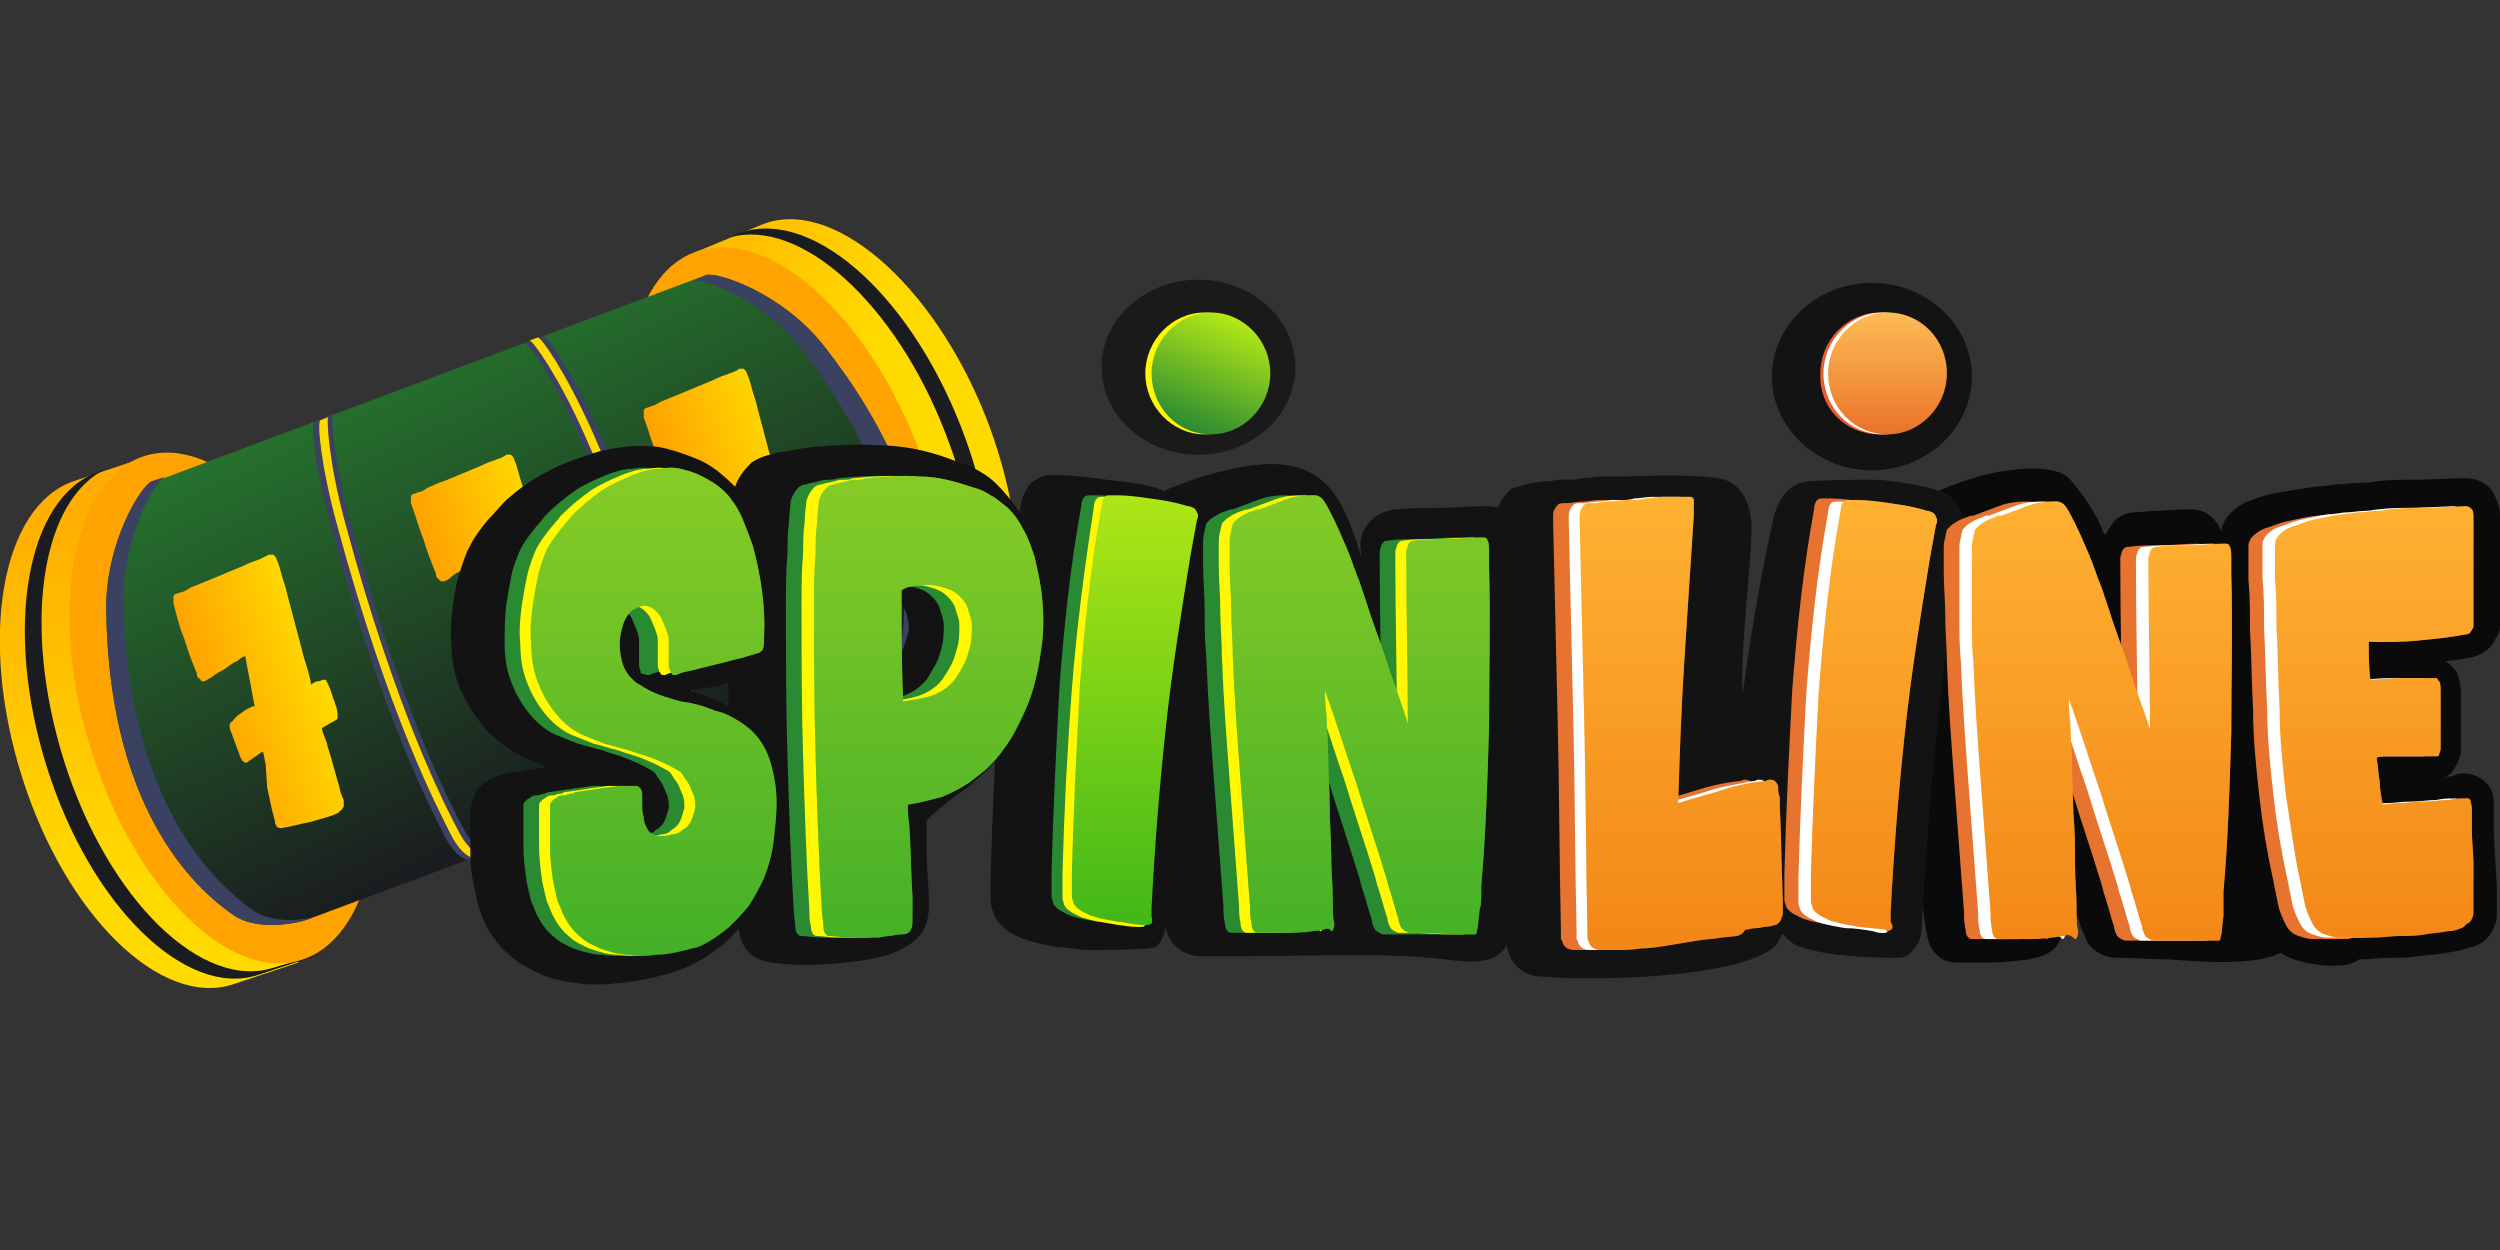
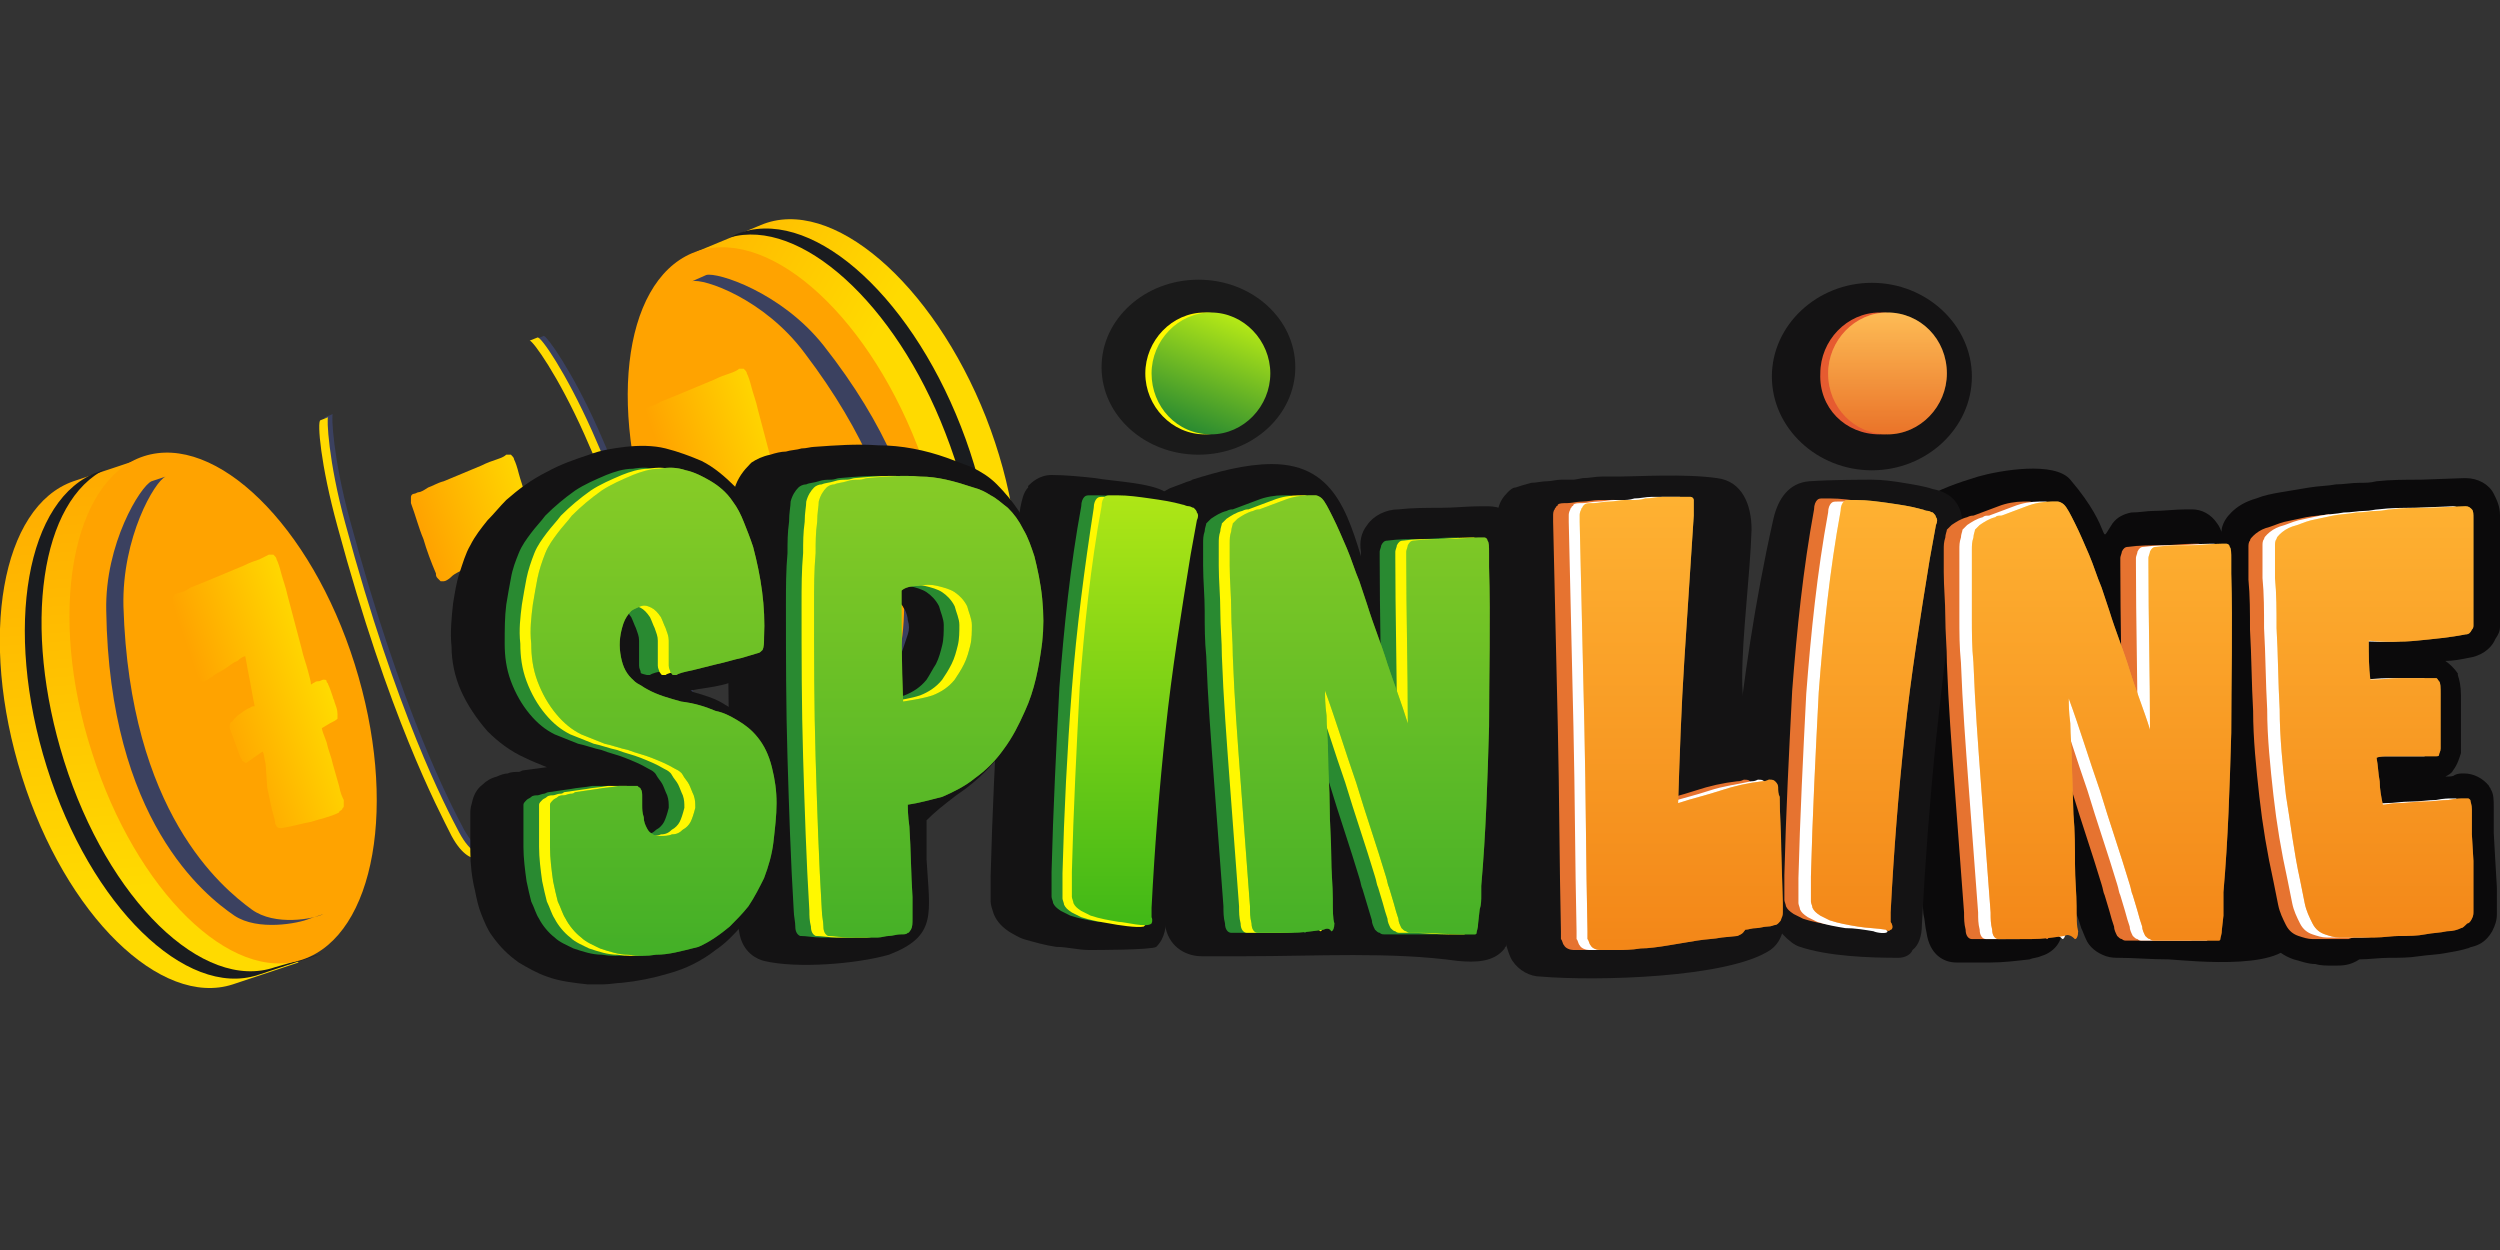
<svg xmlns="http://www.w3.org/2000/svg" version="1.1" id="Layer_1" x="0px" y="0px" viewBox="0 0 160 80" style="enable-background:new 0 0 160 80;" xml:space="preserve">
  <rect x="0" y="0" width="160" height="80" fill="#333333" stroke="none" />
  <style type="text/css">
	.st0{fill:#0B0A0B;}
	.st1{fill:#141314;}
	.st2{fill:#E67330;}
	.st3{fill:#FFFFFF;}
	.st4{fill:url(#SVGID_1_);}
	.st5{fill:url(#SVGID_00000030487634622235256530000002477850127973010085_);}
	.st6{fill:url(#SVGID_00000142876786262649172030000001138007273660401571_);}
	.st7{fill:url(#SVGID_00000049940931869729922840000012616576531819416466_);}
	.st8{opacity:0.5;}
	.st9{fill:#FF8500;}
	.st10{fill:#E65B30;}
	.st11{fill:url(#SVGID_00000079466123774688593320000000970788977738110873_);}
	.st12{opacity:0.15;fill:#FF0000;enable-background:new    ;}
	.st13{fill:url(#SVGID_00000158713200617782364930000017057476455723813045_);}
	.st14{fill:#1A1C1F;}
	.st15{fill:#FFA300;}
	.st16{fill:url(#SVGID_00000101066637767172389530000000950869093760491687_);}
	.st17{fill:url(#SVGID_00000075862183956330074300000014096682469202214840_);}
	.st18{fill:#3B4160;}
	.st19{fill:#FFDA00;}
	.st20{fill:url(#SVGID_00000062909614070230521480000001223826537264518798_);}
	.st21{fill:url(#SVGID_00000078737261348444592220000011251084318634840192_);}
	.st22{fill:url(#SVGID_00000079470661328379450450000000143761298886323119_);}
	.st23{fill:#298A31;}
	.st24{fill:#FFF800;}
	.st25{fill:url(#SVGID_00000097490109360918677740000007267658748724149662_);}
	.st26{fill:url(#SVGID_00000127007987314039219390000003849535592899056819_);}
	.st27{fill:url(#SVGID_00000029729675185774539920000016121339034448413568_);}
	.st28{fill:url(#SVGID_00000008132749474635235130000016667568436043373449_);}
	.st29{opacity:0.45;}
	.st30{fill:#4FA839;}
	.st31{fill:#1A1A1A;}
	.st32{fill:url(#SVGID_00000175305038798748536260000001121915315703024541_);}
</style>
  <path class="st0" d="M127.4,61.6c-0.7,0-1.5,0-2.2,0c-0.8,0-1.7-0.5-1.9-1.9c-0.1-0.4-0.1-0.8-0.2-1.2c-0.2-2.7-0.4-5.4-0.6-8.1  c-0.2-2.7-0.4-5.4-0.5-8.1c-0.1-2.5-0.3-5-0.2-7.5c0-0.8,0.1-1.6,0.6-2.2c0.2-0.2,0.4-0.4,0.6-0.6c1.1-0.7,2.3-1.1,3.6-1.5  c1.4-0.4,4.9-1,5.9,0.2c2.9,3.4,1.7,4.3,2.7,2.8c0.3-0.4,0.7-0.6,1.2-0.7c0.5,0,1-0.1,1.4-0.1c0.7,0,1.4-0.1,2.1-0.1  c0,0,0.1,0,0.1,0h0.3c0.6,0,1.2,0.3,1.6,0.9c0.3,0.4,0.4,0.9,0.4,1.6c0,0.3,0,0.6,0,0.9c0.1,3.5,0,7,0,10.4c-0.1,3.7,4.6,7.4,4.5,11  c0,0.6,0.1,1.8,0,2.4c0,2.4-6.5,1.7-8,1.6c-1.2,0-2.2-0.1-3.2-0.1c-0.2,0-0.5,0-0.8-0.1c-0.6-0.2-1.1-0.6-1.3-1.1  c-0.1-0.2-0.2-0.5-0.3-0.7c-0.1-0.3-0.2-0.7-0.4-1.1c-0.1-0.3-0.2-0.7-0.3-1c-0.1-0.3-0.2-0.6-0.2-0.7c-0.2-0.6-0.4-1.1-0.5-1.7  c0,1,0.1,1.9,0.1,2.6c0,0.8,0,1.3,0.1,1.6c0.1,1.3-0.7,1.9-1.4,2.1c-0.2,0.1-0.5,0.1-0.7,0.2C129,61.5,128.2,61.6,127.4,61.6  L127.4,61.6L127.4,61.6z" />
  <path class="st1" d="M121.5,61.3c-1.9,0-4.5-0.1-6.3-0.7c-0.7-0.2-1.6-1.3-1.8-1.8c-0.3-0.7-3.8-1.7-3.6-2.4  c1.1-3.4,1.2-12.1,3.7-23.2c0.3-1.3,1-2.3,2.3-2.4c1.5-0.1,3.5-0.1,4-0.1c0.7,0,1.4,0.1,2,0.2c0.6,0.1,1.3,0.2,1.9,0.4  c2.6,0.5,1.9,3.1,1.6,5c-0.6,3.7-1,7.4-1.4,11.1c-0.4,3.9-0.7,7.9-0.9,11.8c0,0.7-0.2,1.3-0.6,1.6C122.3,61.1,121.9,61.3,121.5,61.3  z" />
  <path class="st1" d="M98.6,62.5c-0.7,0-1.4-0.4-1.8-1c-0.2-0.3-0.3-0.7-0.4-1c0-0.2-0.1-0.5-0.1-0.7c-0.1-4.3-0.1-8.7-0.2-13  c-0.1-4.3-0.2-8.7-0.3-13.1v0c0-0.2,0-0.3,0-0.5c0-0.2,0-0.4,0.1-0.7c0.1-0.4,0.3-0.7,0.6-1c0.1-0.1,0.3-0.3,0.5-0.3  c0.3-0.1,0.6-0.2,1-0.3c0.3,0,0.7-0.1,1-0.1c0.3,0,0.6-0.1,0.9-0.1c0.4,0,0.6,0,0.8,0c0,0,0.1,0,0.6-0.1c0.4,0,0.8-0.1,1.2-0.1  c0.4,0,0.8,0,1.1,0c1.1,0,4.2-0.2,6.3,0.1c1.6,0.2,2.2,1.7,2.2,3.3c-0.1,3-0.6,6.7-0.6,9.5c0,2.4,0.6,4.2,1.2,6  c0.6,0.5-1.2,1.1-1.2,1.9c0.2,2.5,2.6,4.9,2.7,7.4c0,0.8-0.2,1.6-0.9,2.1C110.6,62.6,102.1,62.8,98.6,62.5z" />
  <path class="st0" d="M149.4,61.8c-0.5,0-0.9,0-1.2-0.1c-0.5,0-1-0.2-1.4-0.3c-0.6-0.2-1.2-0.6-1.6-1.2c0,0,0-0.1-0.1-0.1  c-0.4-0.5-0.6-1.1-0.8-1.8c-0.1-0.5-0.3-1.1-0.4-1.6c-0.4-1.9-0.8-3.7-1-5.6c-0.2-1.9-0.4-3.8-0.5-5.7c-0.1-1.8-0.1-3.6-0.2-5.4  c0-1.1-0.1-2.2-0.1-3.3c0-1.1,0-1.8,0-2.3l0-0.1c0-0.2,0.1-0.3,0.1-0.5c0.1-0.4,0.3-0.7,0.6-1c0.4-0.4,0.9-0.7,1.6-0.9  c0.5-0.2,1-0.3,1.6-0.4c0.6-0.1,1.2-0.2,1.8-0.3c0.6-0.1,1.2-0.1,1.7-0.2c0.5,0,1-0.1,1.5-0.1c0.4,0,0.7,0,1.1-0.1  c0.9-0.1,1.9-0.1,2.8-0.1l2.8-0.1h0.1c0.8,0,1.5,0.4,1.8,1c0.2,0.4,0.4,0.8,0.4,1.4c0,1.1,0,2.2,0,3.2c0,1.1,0,2.2,0,3.3  c0,0.2,0,0.4,0,0.6c0,0.3-0.1,0.5-0.3,0.8c-0.3,0.7-1,1.1-1.7,1.2c-0.5,0.1-1,0.2-1.5,0.2c0.3,0.2,0.6,0.5,0.8,0.8l0,0.1  c0.1,0.3,0.2,0.7,0.2,1.3v2.2c0,0.3,0,0.6,0,0.9c0,0.3,0,0.4,0,0.4c0,0.1,0,0.2,0,0.2c-0.1,0.3-0.2,0.7-0.5,1.1  c-0.1,0.2-0.3,0.3-0.5,0.4c0.3,0,0.5,0,0.6-0.1c0.2-0.1,0.4-0.1,0.6-0.1c0.6,0,1.2,0.3,1.6,0.8c0,0.1,0.1,0.1,0.1,0.2  c0.2,0.3,0.2,0.7,0.2,1.2v0.6c0,0.1,0,0.3,0,1l0.1,1.8l0.1,1.7c0,0.5,0,0.8,0,1c0,0.2,0,0.4,0,0.7c0,0.4-0.1,0.7-0.3,1.1l0,0  c-0.4,0.7-0.9,0.9-1.3,1c-0.1,0-0.2,0.1-0.3,0.1c-0.3,0.1-0.8,0.2-1.4,0.3c-0.5,0.1-1,0.1-1.7,0.2c-0.6,0.1-1.3,0.1-1.9,0.1  c-0.6,0-1.3,0.1-1.9,0.1C150.4,61.8,149.9,61.8,149.4,61.8L149.4,61.8L149.4,61.8z" />
  <path class="st2" d="M109.5,59.9c-0.2,0-0.5,0.1-1,0.1l-1.6,0.2c-0.6,0.1-1.2,0.2-1.8,0.3c-0.6,0.1-1.3,0.2-1.8,0.2  c-0.6,0.1-1.1,0.1-1.6,0.1c-0.5,0-0.8,0-1,0c-0.2,0-0.5-0.1-0.6-0.3c-0.1-0.1-0.1-0.3-0.2-0.4c0-0.2,0-0.3,0-0.5  c-0.1-4.4-0.1-8.7-0.2-13.1c-0.1-4.3-0.2-8.7-0.3-13.1c0-0.1,0-0.3,0-0.4c0-0.1,0-0.3,0.1-0.4c0-0.1,0.1-0.1,0.1-0.2  c0.1,0,0.1-0.1,0.1-0.1c0.1-0.1,0.3-0.1,0.6-0.1c0.3,0,0.6-0.1,1-0.1c0.3,0,0.7-0.1,1-0.1c0.3,0,0.5,0,0.6,0  c4.5-0.2-0.6,4.6,0.9,10.6c-0.2,3.1,2.1,5.8,2,8.8c0.9-0.3,1.8-0.5,2.7-0.8c0.9-0.3,1.8-0.5,2.7-0.6c0.1,0,0.2,0,0.4-0.1  c0.2,0,0.3,0,0.4,0.1c0.1,0.1,0.2,0.2,0.2,0.4c0,0.2,0,0.4,0.1,0.6c0,1.1,0.1,2.3,0.1,3.4l0,3.4c0,0.2,0,0.3,0,0.5  c0,0.2,0,0.3-0.1,0.5c0,0.1-0.1,0.2-0.2,0.3c-0.1,0.1-0.2,0.1-0.2,0.1c-0.1,0-0.2,0.1-0.5,0.1c-0.2,0-0.5,0.1-0.7,0.1  c-0.3,0-0.5,0.1-0.7,0.1C109.8,59.8,109.7,59.8,109.5,59.9L109.5,59.9L109.5,59.9z M117.2,59.2c-0.6-0.1-1.2-0.2-1.8-0.4  c-0.2-0.1-0.4-0.2-0.6-0.3c-0.3-0.2-0.4-0.3-0.5-0.5c0-0.1-0.1-0.3-0.1-0.4c0-0.2,0-0.4,0-0.6c0-0.2,0-0.4,0-0.6c0-0.1,0-0.3,0-0.4  c0.1-4,0.3-7.9,0.5-11.8c0.3-3.9,0.7-7.8,1.4-11.6c0-0.3,0.1-0.5,0.2-0.6c0.1-0.1,0.2-0.1,0.4-0.1c0.2,0,0.3,0,0.4,0  c0.7,0,1.4,0.1,2.1,0.2C114.8,45.1,119.3,59.5,117.2,59.2z M130.4,59.9c-0.7,0.1-1.4,0.2-2.1,0.2c-0.7,0-1.4,0-2.1,0  c-0.2,0-0.4-0.2-0.4-0.6c-0.1-0.4-0.1-0.7-0.1-1.1c-0.2-2.7-0.4-5.3-0.6-8c-0.2-2.7-0.4-5.3-0.5-8c0-1-0.1-1.9-0.1-2.9  c0-1-0.1-1.9-0.1-2.9v-0.6c0-0.3,0-0.5,0-0.8c0-0.3,0-0.5,0.1-0.8c0-0.2,0.1-0.4,0.1-0.5c0.1-0.1,0.2-0.2,0.3-0.3  c0.3-0.2,0.6-0.4,1-0.5c0.2-0.1,0.3-0.1,0.4-0.1c0.5-0.2,1.1-0.4,1.6-0.6c0.5-0.2,1.1-0.3,1.6-0.3c0.1,0,0.3,0,0.4,0  c0.1,0,0.3,0.1,0.4,0.2c0.2,0.2,0.4,0.6,0.7,1.2c0.3,0.6,0.6,1.3,0.9,2c0.3,0.7,0.5,1.4,0.8,2.1l0.5,1.5c0.4,1.3,0.9,2.5,1.3,3.8  c0.4,1.3,0.9,2.5,1.3,3.8c0-3.5-0.1-7-0.1-10.6c0-0.1,0-0.3,0-0.4c0-0.1,0.1-0.3,0.1-0.4c0.1-0.2,0.2-0.3,0.4-0.3  c0.7-0.1,1.4-0.1,2.1-0.1c0.7,0,1.4-0.1,2.1-0.1h0.3c0.1,0,0.2,0.1,0.2,0.2c0.1,0.1,0.1,0.4,0.1,0.8c0,0.4,0,0.7,0,0.9  c0.1,3.4,0,6.9,0,10.2c-0.1,3.4-0.2,6.8-0.5,10.2c0,0.2,0,0.4,0,0.6c0,0.3,0,0.6,0,0.9l-0.1,0.9c0,0.3-0.1,0.5-0.1,0.6  c0,0.1-0.1,0.1-0.1,0.1c0,0-0.1,0-0.2,0c-0.1,0-0.4,0-0.8,0c-0.4,0-0.8,0-1.2,0c-0.4,0-0.8,0-1.2,0c-0.4,0-0.6,0-0.7,0  c-0.1,0-0.2,0-0.3-0.1c-0.1,0-0.2-0.1-0.3-0.2c-0.1-0.2-0.2-0.4-0.2-0.6c-0.1-0.3-0.2-0.6-0.3-1c-0.1-0.3-0.2-0.7-0.3-1  c-0.1-0.2-0.1-0.4-0.2-0.7c-0.6-2-1.3-4-1.9-6c-0.7-2-1.3-4-2-5.9c0,0.3,0,0.9,0.1,1.6c0,0.8,0.1,1.6,0.1,2.6c0,1,0.1,2,0.1,3.2  c0,1.1,0.1,2.2,0.1,3.2c0,1,0.1,1.9,0.1,2.7c0,0.8,0,1.3,0.1,1.6c0,0.3-0.1,0.5-0.2,0.5C130.7,59.8,130.6,59.8,130.4,59.9  L130.4,59.9L130.4,59.9z M150.3,60.1c-0.5,0-0.9,0-1.4,0c-0.4,0-0.7,0-0.9,0c-0.3,0-0.6-0.1-0.9-0.2c-0.3-0.1-0.6-0.3-0.8-0.7  c-0.2-0.4-0.4-0.8-0.5-1.3c-0.1-0.5-0.2-1-0.3-1.5c-0.4-1.8-0.7-3.6-0.9-5.4c-0.2-1.8-0.4-3.7-0.4-5.5c-0.1-1.7-0.1-3.5-0.2-5.2  c0-1.1,0-2.2-0.1-3.2c0-1,0-1.7,0-2.1c0-0.1,0-0.3,0.1-0.4c0-0.1,0.1-0.2,0.2-0.3c0.2-0.2,0.5-0.4,0.8-0.5c0.4-0.1,0.8-0.3,1.2-0.4  c0.5-0.1,0.9-0.2,1.4-0.3c0.5-0.1,1-0.1,1.5-0.2C142.1,46.8,156,58.4,150.3,60.1z" />
  <path class="st3" d="M110.5,59.9l-1,0.1c-0.5,0.1-1,0.1-1.6,0.2c-0.6,0.1-1.2,0.2-1.8,0.3c-0.6,0.1-1.3,0.2-1.8,0.2  c-0.6,0.1-1.1,0.1-1.6,0.1c-0.5,0-0.8,0-1,0c-0.2,0-0.5-0.1-0.6-0.3c-0.1-0.1-0.1-0.3-0.2-0.4c0-0.2,0-0.3,0-0.5  c-0.1-4.4-0.1-8.7-0.2-13.1c-0.1-4.3-0.2-8.7-0.3-13.1c0-0.1,0-0.3,0-0.4c0-0.1,0-0.2,0.1-0.4c0-0.1,0.1-0.1,0.1-0.2  c0.1,0,0.1-0.1,0.1-0.1c0.1-0.1,0.3-0.1,0.6-0.1c0.3,0,0.6-0.1,1-0.1c0.3,0,0.7-0.1,1-0.1c0.3,0,0.5,0,0.6,0c0.1,0,0.4,0,0.7-0.1  c0.4,0,0.7-0.1,1.1-0.1c0.4,0,0.8,0,1.1,0c0.3,0,0.6,0,0.7,0c0.1,0,0.2,0.1,0.2,0.2c0,0.1,0,0.2,0,0.5c0,0.2,0,0.4,0,0.5  c-0.2,3.1-0.4,6.1-0.6,9.2c-0.2,3.1-0.3,6.1-0.4,9.2c0.9-0.3,1.8-0.5,2.7-0.8c0.9-0.3,1.8-0.4,2.7-0.6c0.1,0,0.2,0,0.4-0.1  c0.2,0,0.3,0,0.4,0.1c0.1,0.1,0.2,0.2,0.2,0.4c0,0.2,0,0.4,0.1,0.6c0,1.1,0.1,2.3,0.1,3.4l0.1,3.4c0,0.2,0,0.3,0,0.5  c0,0.2,0,0.3-0.1,0.5c0,0.1-0.1,0.2-0.2,0.3c-0.1,0.1-0.2,0.1-0.2,0.1c-0.1,0-0.2,0.1-0.5,0.1c-0.2,0-0.5,0.1-0.7,0.1  c-0.3,0-0.5,0.1-0.7,0.1C110.8,59.8,110.6,59.8,110.5,59.9L110.5,59.9L110.5,59.9z M120.8,59.6c0,0.2-0.7,0.1-0.9,0  c-0.6-0.1-1.2-0.2-1.8-0.2c-0.6-0.1-1.2-0.2-1.8-0.4c-0.2-0.1-0.4-0.2-0.6-0.3c-0.3-0.2-0.4-0.3-0.5-0.5c0-0.1-0.1-0.3-0.1-0.4  c0-0.2,0-0.4,0-0.6c0-0.2,0-0.4,0-0.6c0-0.1,0-0.3,0-0.4c0.1-3.9,0.3-7.9,0.5-11.8c0.3-3.9,0.7-7.8,1.4-11.6c0-0.3,0.1-0.5,0.2-0.6  c0.1-0.1,0.2-0.1,0.4-0.1c0.2,0,0.3,0,0.4,0c0.7,0,1.4,0.1,2.1,0.2c0.7,0.1,1.4,0.2,2.1,0.4c0.1,0,0.2,0.1,0.4,0.1  c0.1,0,0.2,0.1,0.3,0.1c0.1,0.1,0.2,0.2,0.2,0.3c0.1,0.1,0.1,0.3,0,0.5l-0.2,1.1l-0.2,1.1c-0.6,3.7-1.2,7.4-1.6,11.2  c-0.4,3.7-0.7,7.5-0.9,11.4c0,0.1,0.7,0,0.7,0.3c0,0.3-0.3,0.3-0.4,0.4L120.8,59.6L120.8,59.6z M131.3,59.9  c-0.7,0.1-1.4,0.2-2.1,0.2c-0.7,0-1.4,0-2.1,0c-0.2,0-0.4-0.2-0.4-0.6c-0.1-0.4-0.1-0.7-0.1-1.1c-0.2-2.7-0.4-5.3-0.6-8  c-0.2-2.7-0.4-5.3-0.5-8c-0.1-1-0.1-1.9-0.1-2.9c0-1,0-1.9,0-2.9v-0.6c0-0.3,0-0.5,0-0.8c0-0.3,0-0.5,0.1-0.8c0-0.2,0.1-0.4,0.1-0.5  c0.1-0.1,0.2-0.2,0.3-0.3c0.3-0.2,0.6-0.4,1-0.5c0.1-0.1,0.2-0.1,0.4-0.1c0.5-0.2,1.1-0.4,1.6-0.6c0.5-0.2,1.1-0.3,1.6-0.3  c0.1,0,0.3,0,0.4,0c0.1,0,0.3,0.1,0.4,0.2c0.2,0.2,0.4,0.6,0.7,1.2c0.3,0.6,0.6,1.3,0.9,2c0.3,0.7,0.5,1.4,0.8,2.1l0.5,1.5  c0.4,1.3,0.9,2.5,1.3,3.8c0.4,1.3,0.9,2.5,1.3,3.8c0-3.5-0.1-7-0.1-10.6c0-0.1,0-0.3,0-0.4c0-0.1,0.1-0.3,0.1-0.4  c0.1-0.2,0.2-0.3,0.4-0.3c0.7-0.1,1.4-0.1,2.1-0.1c0.7,0,1.4-0.1,2.1-0.1h0.3c0.1,0,0.2,0.1,0.2,0.2c0.1,0.1,0.1,0.4,0.1,0.8  s0,0.7,0,0.9c0.1,3.4,0,6.9,0,10.2s-0.2,6.8-0.5,10.2c0,0.2,0,0.4,0,0.6c0,0.3,0,0.6,0,0.9l-0.1,0.9c0,0.3-0.1,0.5-0.1,0.6  c0,0.1-0.1,0.1-0.1,0.1c0,0-0.1,0-0.2,0c-0.1,0-0.4,0-0.8,0l-1.2,0c-0.4,0-0.8,0-1.2,0c-0.4,0-0.6,0-0.7,0c-0.1,0-0.2,0-0.3-0.1  c-0.1,0-0.2-0.1-0.3-0.2c-0.1-0.2-0.2-0.4-0.2-0.6c-0.1-0.3-0.2-0.6-0.3-1c-0.1-0.3-0.2-0.7-0.3-1c-0.1-0.2-0.1-0.4-0.2-0.7  c-0.6-2-1.3-4-1.9-6c-0.7-2-1.3-4-2-5.9c0,0.3,0,0.9,0.1,1.6c0,0.8,0.1,1.6,0.1,2.6s0.1,2,0.1,3.2c0,1.1,0.1,2.2,0.1,3.2  c0,1,0.1,1.9,0.1,2.7c0,0.8,0,1.3,0.1,1.6c0,0.3-0.1,0.5-0.2,0.5C131.7,59.8,131.5,59.8,131.3,59.9L131.3,59.9L131.3,59.9z   M156.7,59.4c-0.2,0.1-0.5,0.2-0.9,0.2c-0.5,0.1-0.9,0.1-1.4,0.2c-0.5,0.1-1.1,0.1-1.6,0.1c-0.6,0-1.1,0.1-1.6,0.1c-0.5,0-1,0-1.4,0  c-0.4,0-0.7,0-0.9,0c-0.3,0-0.6-0.1-0.9-0.2c-0.3-0.1-0.6-0.3-0.8-0.7c-0.2-0.4-0.4-0.8-0.5-1.3c-0.1-0.5-0.2-1-0.3-1.5  c-0.4-1.8-0.7-3.6-0.9-5.4c-0.2-1.8-0.4-3.7-0.4-5.5c-0.1-1.7-0.1-3.5-0.2-5.2c0-1.1,0-2.2-0.1-3.2c0-1,0-1.7,0-2.1  c0-0.1,0-0.3,0.1-0.4c0-0.1,0.1-0.2,0.2-0.3c0.2-0.2,0.5-0.4,0.8-0.5c0.4-0.1,0.8-0.3,1.2-0.4c0.5-0.1,0.9-0.2,1.4-0.3  c0.5-0.1,1-0.1,1.5-0.2c0.5,0,0.9-0.1,1.3-0.1c0.4,0,0.7-0.1,0.9-0.1c0.8-0.1,1.6-0.1,2.4-0.1l2.4-0.1c0.2,0,0.3,0.1,0.4,0.2  c0.1,0.1,0.1,0.3,0.1,0.6c0,1.1,0,2.1,0,3.2c0,1.1,0,2.1,0,3.2c0,0.1,0,0.3,0,0.4c0,0.1-0.1,0.2-0.1,0.3c-0.1,0.2-0.2,0.3-0.4,0.3  c-1,0.2-2.1,0.3-3.1,0.4c-1,0.1-2.1,0.1-3.1,0c0,0.9,0,1.7,0.1,2.5c0.7,0,1.3-0.1,2-0.1c0.7,0,1.3,0,2,0c0.1,0,0.2,0,0.2,0  c0.1,0,0.1,0.1,0.2,0.2c0.1,0.1,0.1,0.4,0.1,0.8v2.2c0,0.3,0,0.5,0,0.8c0,0.2,0,0.4,0,0.5c0,0.2-0.1,0.3-0.1,0.4  c-0.1,0.1-0.1,0.1-0.2,0.1h-0.9c-0.3,0-0.7,0-1.1,0s-0.8,0-1.1,0c-0.2,0-0.5,0-0.7,0.1c0.1,0.5,0.1,1,0.2,1.5c0,0.5,0.1,1,0.2,1.5  c0.2,0,0.5-0.1,1-0.1c0.5,0,1-0.1,1.6-0.1c0.6,0,1.1-0.1,1.6-0.1c0.5-0.1,0.8-0.1,1-0.1c0.1,0,0.1,0,0.2,0c0.1,0,0.1,0,0.2,0.1  c0,0.1,0.1,0.3,0.1,0.6v0.6c0,0.2,0,0.5,0,1l0.1,1.7c0,0.6,0,1.2,0.1,1.7c0,0.5,0,0.9,0,1c0,0.2,0,0.3,0,0.5c0,0.2,0,0.3-0.1,0.5  c-0.1,0.2-0.2,0.3-0.3,0.3C157,59.3,156.8,59.4,156.7,59.4L156.7,59.4L156.7,59.4z" />
  <linearGradient id="SVGID_1_" gradientUnits="userSpaceOnUse" x1="107.628" y1="18.973" x2="107.628" y2="48" gradientTransform="matrix(1 0 0 -1 0 79.89)">
    <stop offset="0" style="stop-color:#E68730" />
    <stop offset="1" style="stop-color:#FDDD64" />
  </linearGradient>
  <path class="st4" d="M111.2,59.9l-1,0.1c-0.5,0.1-1,0.1-1.6,0.2c-0.6,0.1-1.2,0.2-1.8,0.3c-0.6,0.1-1.3,0.2-1.8,0.2  c-0.6,0.1-1.1,0.1-1.6,0.1c-0.5,0-0.8,0-1,0c-0.2,0-0.5-0.1-0.6-0.3c-0.1-0.1-0.1-0.3-0.2-0.4c0-0.2,0-0.3,0-0.5  c-0.1-4.4-0.1-8.7-0.2-13.1c-0.1-4.3-0.2-8.7-0.3-13.1c0-0.1,0-0.3,0-0.4c0-0.1,0-0.2,0.1-0.4c0-0.1,0.1-0.1,0.1-0.2  c0,0,0.1-0.1,0.1-0.1c0.1-0.1,0.3-0.1,0.6-0.1c0.3,0,0.6-0.1,1-0.1c0.3,0,0.7-0.1,1-0.1c0.3,0,0.5,0,0.6,0c0.1,0,0.4,0,0.7-0.1  c0.4,0,0.7-0.1,1.1-0.1c0.4,0,0.8,0,1.1,0c0.3,0,0.6,0,0.7,0c0.1,0,0.2,0.1,0.2,0.2c0,0.1,0,0.2,0,0.5c0,0.2,0,0.4,0,0.5  c-0.2,3.1-0.4,6.1-0.6,9.2c-0.2,3.1-0.3,6.1-0.4,9.2c0.9-0.3,1.8-0.5,2.7-0.8c0.9-0.3,1.8-0.5,2.7-0.6c0.1,0,0.2,0,0.4-0.1  c0.2,0,0.3,0,0.4,0.1c0.1,0.1,0.2,0.2,0.2,0.4c0,0.2,0,0.4,0.1,0.6c0,1.1,0.1,2.3,0.1,3.4l0.1,3.4c0,0.2,0,0.3,0,0.5  c0,0.2,0,0.3-0.1,0.5c0,0.1-0.1,0.2-0.2,0.3c-0.1,0.1-0.2,0.1-0.2,0.1c-0.1,0-0.2,0.1-0.5,0.1c-0.2,0-0.5,0.1-0.7,0.1  c-0.3,0-0.5,0.1-0.7,0.1C111.5,59.8,111.4,59.8,111.2,59.9C111.2,59.9,111.2,59.9,111.2,59.9z" />
  <linearGradient id="SVGID_00000112624432222138890900000014722815426875569284_" gradientUnits="userSpaceOnUse" x1="120.059" y1="18.974" x2="120.059" y2="48" gradientTransform="matrix(1 0 0 -1 0 79.89)">
    <stop offset="0" style="stop-color:#E68730" />
    <stop offset="1" style="stop-color:#FDDD64" />
  </linearGradient>
  <path style="fill:url(#SVGID_00000112624432222138890900000014722815426875569284_);" d="M121,59.5c-0.1,0.1-0.2,0.1-0.3,0  c-0.6-0.1-1.2-0.1-1.8-0.2c-0.6-0.1-1.2-0.2-1.8-0.4c-0.2-0.1-0.4-0.2-0.6-0.3c-0.3-0.2-0.4-0.3-0.5-0.5c0-0.1-0.1-0.3-0.1-0.4  c0-0.2,0-0.4,0-0.6c0-0.2,0-0.4,0-0.6s0-0.3,0-0.4c0.1-3.9,0.3-7.9,0.5-11.8c0.3-3.9,0.7-7.8,1.4-11.6c0-0.3,0.1-0.5,0.2-0.6  c0.1-0.1,0.2-0.1,0.4-0.1c0.2,0,0.3,0,0.4,0c0.7,0,1.4,0.1,2.1,0.2c0.7,0.1,1.4,0.2,2.1,0.4c0.1,0,0.2,0.1,0.4,0.1  c0.1,0,0.2,0.1,0.3,0.1c0.1,0.1,0.2,0.2,0.2,0.3c0.1,0.1,0.1,0.3,0,0.5l-0.2,1.1l-0.2,1.1c-0.6,3.7-1.2,7.4-1.6,11.2  c-0.4,3.7-0.7,7.5-0.9,11.4c0,0.2,0,0.4,0,0.6C121.2,59.3,121.1,59.5,121,59.5L121,59.5L121,59.5z" />
  <linearGradient id="SVGID_00000124883853150033902220000007072060866783408788_" gradientUnits="userSpaceOnUse" x1="134.52" y1="18.974" x2="134.52" y2="48" gradientTransform="matrix(1 0 0 -1 0 79.89)">
    <stop offset="0" style="stop-color:#E68730" />
    <stop offset="1" style="stop-color:#FDDD64" />
  </linearGradient>
  <path style="fill:url(#SVGID_00000124883853150033902220000007072060866783408788_);" d="M132.1,59.9c-0.7,0.1-1.4,0.2-2.1,0.2  c-0.7,0-1.4,0-2.1,0c-0.2,0-0.4-0.2-0.4-0.6c-0.1-0.4-0.1-0.7-0.1-1.1c-0.2-2.7-0.4-5.3-0.6-8c-0.2-2.7-0.4-5.3-0.5-8  c-0.1-1-0.1-1.9-0.1-2.9c0-1,0-1.9,0-2.9v-0.6c0-0.3,0-0.5,0-0.8c0-0.3,0-0.5,0.1-0.8c0-0.2,0.1-0.4,0.1-0.5  c0.1-0.1,0.2-0.2,0.3-0.3c0.3-0.2,0.6-0.4,1-0.5c0.1-0.1,0.2-0.1,0.4-0.1c0.5-0.2,1.1-0.4,1.6-0.6c0.5-0.2,1.1-0.3,1.6-0.3  c0.1,0,0.3,0,0.4,0c0.1,0,0.3,0.1,0.4,0.2c0.2,0.2,0.4,0.6,0.7,1.2c0.3,0.6,0.6,1.3,0.9,2c0.3,0.7,0.5,1.4,0.8,2.1l0.5,1.5  c0.4,1.3,0.9,2.5,1.3,3.8c0.4,1.3,0.9,2.5,1.3,3.8c0-3.5-0.1-7-0.1-10.6c0-0.1,0-0.3,0-0.4c0-0.1,0.1-0.3,0.1-0.4  c0.1-0.2,0.2-0.3,0.4-0.3c0.7-0.1,1.4-0.1,2.1-0.1c0.7,0,1.4-0.1,2.1-0.1h0.3c0.1,0,0.2,0.1,0.2,0.2c0.1,0.1,0.1,0.4,0.1,0.8  s0,0.7,0,0.9c0.1,3.4,0,6.9,0,10.2c-0.1,3.4-0.2,6.8-0.5,10.2c0,0.2,0,0.4,0,0.6c0,0.3,0,0.6,0,0.9l-0.1,0.9c0,0.3-0.1,0.5-0.1,0.6  c0,0.1-0.1,0.1-0.1,0.1c-0.1,0-0.1,0-0.2,0c-0.1,0-0.4,0-0.8,0l-1.2,0c-0.4,0-0.8,0-1.2,0c-0.4,0-0.6,0-0.7,0c-0.1,0-0.2,0-0.3-0.1  c-0.1,0-0.2-0.1-0.3-0.2c-0.1-0.2-0.2-0.4-0.2-0.6c-0.1-0.3-0.2-0.6-0.3-1l-0.3-1c-0.1-0.2-0.1-0.4-0.2-0.7c-0.6-2-1.3-4-1.9-6  c-0.7-2-1.3-4-2-5.9c0,0.3,0,0.9,0.1,1.6c0,0.8,0.1,1.6,0.1,2.6l0.1,3.2c0.1,1.1,0.1,2.2,0.1,3.2c0,1,0.1,1.9,0.1,2.7  c0,0.8,0,1.3,0.1,1.6c0,0.3-0.1,0.5-0.2,0.5C132.5,59.8,132.3,59.8,132.1,59.9L132.1,59.9L132.1,59.9z" />
  <linearGradient id="SVGID_00000062181901599439110620000005345613089280575398_" gradientUnits="userSpaceOnUse" x1="152.076" y1="18.974" x2="152.076" y2="48" gradientTransform="matrix(1 0 0 -1 0 79.89)">
    <stop offset="0" style="stop-color:#E68730" />
    <stop offset="1" style="stop-color:#FDDD64" />
  </linearGradient>
  <path style="fill:url(#SVGID_00000062181901599439110620000005345613089280575398_);" d="M157.5,59.4c-0.2,0.1-0.5,0.2-0.9,0.2  c-0.4,0.1-0.9,0.1-1.4,0.2c-0.5,0.1-1,0.1-1.6,0.1c-0.5,0-1.1,0.1-1.6,0.1c-0.5,0-1,0-1.4,0c-0.4,0-0.7,0-0.9,0  c-0.3,0-0.6-0.1-0.9-0.2c-0.3-0.1-0.6-0.3-0.8-0.7c-0.2-0.4-0.4-0.8-0.5-1.3c-0.1-0.5-0.2-1-0.3-1.5c-0.4-1.8-0.6-3.6-0.9-5.4  c-0.2-1.8-0.4-3.7-0.4-5.5c-0.1-1.7-0.1-3.5-0.2-5.2c0-1.1,0-2.2-0.1-3.2c0-1,0-1.7,0-2.1c0-0.1,0-0.3,0.1-0.4  c0-0.1,0.1-0.2,0.2-0.3c0.2-0.2,0.5-0.4,0.8-0.5c0.4-0.1,0.8-0.3,1.2-0.4c0.5-0.1,0.9-0.2,1.4-0.3c0.5-0.1,1-0.1,1.5-0.2  c0.5,0,0.9-0.1,1.3-0.1c0.4,0,0.7-0.1,0.9-0.1c0.8-0.1,1.6-0.1,2.4-0.1l2.4-0.1c0.2,0,0.3,0.1,0.4,0.2c0.1,0.1,0.1,0.3,0.1,0.6  c0,1.1,0,2.1,0,3.2c0,1.1,0,2.1,0,3.2c0,0.1,0,0.3,0,0.4c0,0.1,0,0.2-0.1,0.3c-0.1,0.2-0.2,0.3-0.4,0.3c-1,0.2-2.1,0.3-3.1,0.4  c-1,0.1-2.1,0.1-3.1,0c0,0.9,0,1.7,0.1,2.5c0.7,0,1.3-0.1,2-0.1c0.7,0,1.3,0,2,0c0.1,0,0.2,0,0.2,0c0.1,0,0.1,0.1,0.2,0.2  c0.1,0.1,0.1,0.4,0.1,0.8v2.2c0,0.3,0,0.5,0,0.8c0,0.2,0,0.4,0,0.5c0,0.2-0.1,0.3-0.1,0.4c0,0.1-0.1,0.1-0.2,0.1H155  c-0.3,0-0.7,0-1.1,0c-0.4,0-0.8,0-1.1,0c-0.2,0-0.5,0-0.7,0.1c0.1,0.5,0.1,1,0.2,1.5c0,0.5,0.1,1,0.2,1.5c0.2,0,0.5-0.1,1-0.1  c0.5,0,1-0.1,1.6-0.1c0.6,0,1.1-0.1,1.6-0.1c0.5-0.1,0.8-0.1,1-0.1c0.1,0,0.1,0,0.2,0c0.1,0,0.1,0,0.2,0.1c0,0.1,0.1,0.3,0.1,0.6  v0.6c0,0.2,0,0.5,0,1l0.1,1.7c0,0.6,0,1.2,0,1.7c0,0.5,0,0.9,0,1c0,0.2,0,0.3,0,0.5c0,0.2,0,0.3-0.1,0.5c-0.1,0.2-0.2,0.3-0.3,0.3  C157.7,59.3,157.6,59.4,157.5,59.4C157.5,59.4,157.5,59.4,157.5,59.4z" />
  <g class="st8">
    <path class="st9" d="M111.2,59.9l-1,0.1c-0.5,0.1-1,0.1-1.6,0.2c-0.6,0.1-1.2,0.2-1.8,0.3c-0.6,0.1-1.3,0.2-1.8,0.2   c-0.6,0.1-1.1,0.1-1.6,0.1c-0.5,0-0.8,0-1,0c-0.2,0-0.5-0.1-0.6-0.3c-0.1-0.1-0.1-0.3-0.2-0.4c0-0.2,0-0.3,0-0.5   c-0.1-4.4-0.1-8.7-0.2-13.1c-0.1-4.3-0.2-8.7-0.3-13.1c0-0.1,0-0.3,0-0.4c0-0.1,0-0.2,0.1-0.4c0-0.1,0.1-0.1,0.1-0.2   c0,0,0.1-0.1,0.1-0.1c0.1-0.1,0.3-0.1,0.6-0.1c0.3,0,0.6-0.1,1-0.1c0.3,0,0.7-0.1,1-0.1c0.3,0,0.5,0,0.6,0c0.1,0,0.4,0,0.7-0.1   c0.4,0,0.7-0.1,1.1-0.1c0.4,0,0.8,0,1.1,0c0.3,0,0.6,0,0.7,0c0.1,0,0.2,0.1,0.2,0.2c0,0.1,0,0.2,0,0.5c0,0.2,0,0.4,0,0.5   c-0.2,3.1-0.4,6.1-0.6,9.2c-0.2,3.1-0.3,6.1-0.4,9.2c0.9-0.3,1.8-0.5,2.7-0.8c0.9-0.3,1.8-0.5,2.7-0.6c0.1,0,0.2,0,0.4-0.1   c0.2,0,0.3,0,0.4,0.1c0.1,0.1,0.2,0.2,0.2,0.4c0,0.2,0,0.4,0.1,0.6c0,1.1,0.1,2.3,0.1,3.4l0.1,3.4c0,0.2,0,0.3,0,0.5   c0,0.2,0,0.3-0.1,0.5c0,0.1-0.1,0.2-0.2,0.3c-0.1,0.1-0.2,0.1-0.2,0.1c-0.1,0-0.2,0.1-0.5,0.1c-0.2,0-0.5,0.1-0.7,0.1   c-0.3,0-0.5,0.1-0.7,0.1C111.5,59.8,111.4,59.8,111.2,59.9C111.2,59.9,111.2,59.9,111.2,59.9z M121,59.5c-0.1,0.1-0.2,0.1-0.3,0   c-0.6-0.1-1.2-0.1-1.8-0.2c-0.6-0.1-1.2-0.2-1.8-0.4c-0.2-0.1-0.4-0.2-0.6-0.3c-0.3-0.2-0.4-0.3-0.5-0.5c0-0.1-0.1-0.3-0.1-0.4   c0-0.2,0-0.4,0-0.6c0-0.2,0-0.4,0-0.6s0-0.3,0-0.4c0.1-3.9,0.3-7.9,0.5-11.8c0.3-3.9,0.7-7.8,1.4-11.6c0-0.3,0.1-0.5,0.2-0.6   c0.1-0.1,0.2-0.1,0.4-0.1c0.2,0,0.3,0,0.4,0c0.7,0,1.4,0.1,2.1,0.2c0.7,0.1,1.4,0.2,2.1,0.4c0.1,0,0.2,0.1,0.4,0.1   c0.1,0,0.2,0.1,0.3,0.1c0.1,0.1,0.2,0.2,0.2,0.3c0.1,0.1,0.1,0.3,0,0.5l-0.2,1.1l-0.2,1.1c-0.6,3.7-1.2,7.4-1.6,11.2   c-0.4,3.7-0.7,7.5-0.9,11.4c0,0.2,0,0.4,0,0.6C121.2,59.3,121.1,59.5,121,59.5L121,59.5L121,59.5z M132.1,59.9   c-0.7,0.1-1.4,0.2-2.1,0.2c-0.7,0-1.4,0-2.1,0c-0.2,0-0.4-0.2-0.4-0.6c-0.1-0.4-0.1-0.7-0.1-1.1c-0.2-2.7-0.4-5.3-0.6-8   c-0.2-2.7-0.4-5.3-0.5-8c-0.1-1-0.1-1.9-0.1-2.9c0-1,0-1.9,0-2.9v-0.6c0-0.3,0-0.5,0-0.8c0-0.3,0-0.5,0.1-0.8   c0-0.2,0.1-0.4,0.1-0.5c0.1-0.1,0.2-0.2,0.3-0.3c0.3-0.2,0.6-0.4,1-0.5c0.1-0.1,0.2-0.1,0.4-0.1c0.5-0.2,1.1-0.4,1.6-0.6   c0.5-0.2,1.1-0.3,1.6-0.3c0.1,0,0.3,0,0.4,0c0.1,0,0.3,0.1,0.4,0.2c0.2,0.2,0.4,0.6,0.7,1.2c0.3,0.6,0.6,1.3,0.9,2   c0.3,0.7,0.5,1.4,0.8,2.1l0.5,1.5c0.4,1.3,0.9,2.5,1.3,3.8c0.4,1.3,0.9,2.5,1.3,3.8c0-3.5-0.1-7-0.1-10.6c0-0.1,0-0.3,0-0.4   c0-0.1,0.1-0.3,0.1-0.4c0.1-0.2,0.2-0.3,0.4-0.3c0.7-0.1,1.4-0.1,2.1-0.1c0.7,0,1.4-0.1,2.1-0.1h0.3c0.1,0,0.2,0.1,0.2,0.2   c0.1,0.1,0.1,0.4,0.1,0.8s0,0.7,0,0.9c0.1,3.4,0,6.9,0,10.2c-0.1,3.4-0.2,6.8-0.5,10.2c0,0.2,0,0.4,0,0.6c0,0.3,0,0.6,0,0.9   l-0.1,0.9c0,0.3-0.1,0.5-0.1,0.6c0,0.1-0.1,0.1-0.1,0.1c-0.1,0-0.1,0-0.2,0c-0.1,0-0.4,0-0.8,0l-1.2,0c-0.4,0-0.8,0-1.2,0   c-0.4,0-0.6,0-0.7,0c-0.1,0-0.2,0-0.3-0.1c-0.1,0-0.2-0.1-0.3-0.2c-0.1-0.2-0.2-0.4-0.2-0.6c-0.1-0.3-0.2-0.6-0.3-1l-0.3-1   c-0.1-0.2-0.1-0.4-0.2-0.7c-0.6-2-1.3-4-1.9-6c-0.7-2-1.3-4-2-5.9c0,0.3,0,0.9,0.1,1.6c0,0.8,0.1,1.6,0.1,2.6l0.1,3.2   c0.1,1.1,0.1,2.2,0.1,3.2c0,1,0.1,1.9,0.1,2.7c0,0.8,0,1.3,0.1,1.6c0,0.3-0.1,0.5-0.2,0.5C132.5,59.8,132.3,59.8,132.1,59.9   L132.1,59.9L132.1,59.9z M157.5,59.4c-0.2,0.1-0.5,0.2-0.9,0.2c-0.4,0.1-0.9,0.1-1.4,0.2c-0.5,0.1-1,0.1-1.6,0.1   c-0.5,0-1.1,0.1-1.6,0.1c-0.5,0-1,0-1.4,0c-0.4,0-0.7,0-0.9,0c-0.3,0-0.6-0.1-0.9-0.2c-0.3-0.1-0.6-0.3-0.8-0.7   c-0.2-0.4-0.4-0.8-0.5-1.3c-0.1-0.5-0.2-1-0.3-1.5c-0.4-1.8-0.6-3.6-0.9-5.4c-0.2-1.8-0.4-3.7-0.4-5.5c-0.1-1.7-0.1-3.5-0.2-5.2   c0-1.1,0-2.2-0.1-3.2c0-1,0-1.7,0-2.1c0-0.1,0-0.3,0.1-0.4c0-0.1,0.1-0.2,0.2-0.3c0.2-0.2,0.5-0.4,0.8-0.5c0.4-0.1,0.8-0.3,1.2-0.4   c0.5-0.1,0.9-0.2,1.4-0.3c0.5-0.1,1-0.1,1.5-0.2c0.5,0,0.9-0.1,1.3-0.1c0.4,0,0.7-0.1,0.9-0.1c0.8-0.1,1.6-0.1,2.4-0.1l2.4-0.1   c0.2,0,0.3,0.1,0.4,0.2c0.1,0.1,0.1,0.3,0.1,0.6c0,1.1,0,2.1,0,3.2c0,1.1,0,2.1,0,3.2c0,0.1,0,0.3,0,0.4c0,0.1,0,0.2-0.1,0.3   c-0.1,0.2-0.2,0.3-0.4,0.3c-1,0.2-2.1,0.3-3.1,0.4c-1,0.1-2.1,0.1-3.1,0c0,0.9,0,1.7,0.1,2.5c0.7,0,1.3-0.1,2-0.1c0.7,0,1.3,0,2,0   c0.1,0,0.2,0,0.2,0c0.1,0,0.1,0.1,0.2,0.2c0.1,0.1,0.1,0.4,0.1,0.8v2.2c0,0.3,0,0.5,0,0.8c0,0.2,0,0.4,0,0.5c0,0.2-0.1,0.3-0.1,0.4   c0,0.1-0.1,0.1-0.2,0.1H155c-0.3,0-0.7,0-1.1,0c-0.4,0-0.8,0-1.1,0c-0.2,0-0.5,0-0.7,0.1c0.1,0.5,0.1,1,0.2,1.5   c0,0.5,0.1,1,0.2,1.5c0.2,0,0.5-0.1,1-0.1c0.5,0,1-0.1,1.6-0.1c0.6,0,1.1-0.1,1.6-0.1c0.5-0.1,0.8-0.1,1-0.1c0.1,0,0.1,0,0.2,0   c0.1,0,0.1,0,0.2,0.1c0,0.1,0.1,0.3,0.1,0.6v0.6c0,0.2,0,0.5,0,1l0.1,1.7c0,0.6,0,1.2,0,1.7c0,0.5,0,0.9,0,1c0,0.2,0,0.3,0,0.5   c0,0.2,0,0.3-0.1,0.5c-0.1,0.2-0.2,0.3-0.3,0.3C157.7,59.3,157.6,59.4,157.5,59.4C157.5,59.4,157.5,59.4,157.5,59.4z" />
  </g>
  <path class="st1" d="M119.8,30.1c3.5,0,6.4-2.7,6.4-6s-2.9-6-6.4-6c-3.5,0-6.4,2.7-6.4,6S116.3,30.1,119.8,30.1z" />
  <path class="st10" d="M120.3,27.8c2.1,0,3.8-1.8,3.8-3.9c0-2.2-1.7-3.9-3.8-3.9c-2.1,0-3.8,1.8-3.8,3.9  C116.4,26.1,118.1,27.8,120.3,27.8z" />
-   <path class="st3" d="M120.5,27.8c2.1,0,3.8-1.8,3.8-3.9c0-2.2-1.7-3.9-3.8-3.9c-2.1,0-3.8,1.8-3.8,3.9  C116.7,26.1,118.4,27.8,120.5,27.8z" />
  <linearGradient id="SVGID_00000093146166882913203550000000937397221145830837_" gradientUnits="userSpaceOnUse" x1="120.842" y1="52.047" x2="120.842" y2="59.901" gradientTransform="matrix(1 0 0 -1 0 79.89)">
    <stop offset="0" style="stop-color:#E68730" />
    <stop offset="1" style="stop-color:#FDDD64" />
  </linearGradient>
  <path style="fill:url(#SVGID_00000093146166882913203550000000937397221145830837_);" d="M120.8,27.8c2.1,0,3.8-1.8,3.8-3.9  c0-2.2-1.7-3.9-3.8-3.9s-3.8,1.8-3.8,3.9C117,26.1,118.7,27.8,120.8,27.8z" />
  <path class="st12" d="M120.8,27.8c2.1,0,3.8-1.8,3.8-3.9c0-2.2-1.7-3.9-3.8-3.9s-3.8,1.8-3.8,3.9C117,26.1,118.7,27.8,120.8,27.8z" />
  <linearGradient id="SVGID_00000117669662899878189440000012064832938208079494_" gradientUnits="userSpaceOnUse" x1="8.232" y1="54.264" x2="10.62" y2="23.122" gradientTransform="matrix(1 0 0 -1 0 79.89)">
    <stop offset="0" style="stop-color:#FFA300" />
    <stop offset="1" style="stop-color:#FFDA00" />
  </linearGradient>
  <path style="fill:url(#SVGID_00000117669662899878189440000012064832938208079494_);" d="M18.3,44c-1.9-6-5.3-10.6-8.7-12.5  l-0.7-2.1l-4.2,1.4c-4.6,1.6-6.1,10-3.3,18.9c2.8,8.9,8.9,14.8,13.5,13.3l4.2-1.4l-0.7-2.1C20.1,55.7,20.2,50,18.3,44L18.3,44z" />
  <path class="st14" d="M17.6,61.9C13,63.5,6.9,57.6,4.1,48.7C1.4,40.1,2.6,32,6.8,30l-0.5,0.2c-4.6,1.6-6.1,10-3.3,18.9  c2.8,8.9,8.9,14.8,13.5,13.3l4.2-1.4l0,0L17.6,61.9L17.6,61.9z" />
  <path class="st15" d="M19.4,61.4c4.6-1.6,6.1-10,3.3-18.9S13.8,27.7,9.2,29.2S3,39.3,5.9,48.2C8.7,57,14.8,63,19.4,61.4z" />
  <linearGradient id="SVGID_00000125600680527618600520000004158786005262681264_" gradientUnits="userSpaceOnUse" x1="33.816" y1="60.988" x2="51.643" y2="50.804" gradientTransform="matrix(1 0 0 -1 0 79.89)">
    <stop offset="0" style="stop-color:#FFA300" />
    <stop offset="1" style="stop-color:#FFDA00" />
  </linearGradient>
  <path style="fill:url(#SVGID_00000125600680527618600520000004158786005262681264_);" d="M46.6,33.5c-2.3-5.8-2.6-11.6-1.2-15.3  l-0.8-2.1l4.1-1.7c4.5-1.9,11,3.7,14.4,12.3c3.4,8.7,2.5,17.2-2.1,19.1l-4.1,1.7L56,45.4C52.5,43.7,48.9,39.3,46.6,33.5L46.6,33.5z" />
  <path class="st14" d="M61.5,27.3c-3.4-8.7-9.8-14.2-14.4-12.3l-0.4,0.2c4.5-1.3,10.6,4.2,13.8,12.5c3.4,8.7,2.5,17.2-2.1,19.1  L55.3,48l0,0l4.1-1.7C64,44.5,64.9,36,61.5,27.3L61.5,27.3z" />
  <path class="st15" d="M56.6,47.6c4.5-1.9,5.5-10.4,2.1-19.1c-3.4-8.7-9.8-14.2-14.4-12.3c-4.5,1.9-5.5,10.4-2.1,19.1  C45.6,43.9,52.1,49.4,56.6,47.6z" />
  <linearGradient id="SVGID_00000101076187073502689650000011756001997700692375_" gradientUnits="userSpaceOnUse" x1="21.615" y1="63.982" x2="38.092" y2="29.165" gradientTransform="matrix(1 0 0 -1 0 79.89)">
    <stop offset="0" style="stop-color:#298A31" />
    <stop offset="1" style="stop-color:#1A1C1F" />
  </linearGradient>
-   <path style="fill:url(#SVGID_00000101076187073502689650000011756001997700692375_);" d="M52.7,22.1c-2.7-3.4-6.8-4.7-7.5-4.5  L9.7,30.9c-0.7,0.3-3,4-2.9,8.3C7,52.5,13.1,57.3,15,58.6c1.5,1,4.1,0.5,4.8,0.2L55,45.7c0.7-0.3,3-1.5,3.5-3.3  C59.2,40.1,60.9,32.5,52.7,22.1L52.7,22.1z" />
  <g>
    <path class="st18" d="M16.1,58.2c-1.9-1.4-7.8-6.2-8.2-19.4c-0.1-4.4,2-8,2.7-8.3l-0.9,0.3c-0.7,0.3-3,4-2.9,8.3   C7,52.5,13.1,57.3,15,58.6c1.5,1,4.1,0.5,4.8,0.2l0.9-0.3C20.1,58.8,17.6,59.3,16.1,58.2L16.1,58.2z M52.7,22.1   c-2.7-3.4-6.8-4.7-7.5-4.5L44.3,18c0.7-0.2,4.6,1.1,7.2,4.6c7.9,10.4,6.5,18,5.8,20.3c-0.5,1.8-2.7,3-3.3,3.2l0.9-0.3   c0.7-0.3,3-1.5,3.5-3.3C59.2,40.1,60.9,32.5,52.7,22.1L52.7,22.1z" />
  </g>
  <g>
-     <path class="st18" d="M29,53.4c-0.9-1.7-4-7.6-7.3-19.8c-1.1-4-1.2-6.8-1.1-6.8L20.1,27c-0.2,0.1,0,2.8,1.1,6.8   c3.3,12.2,6.4,18,7.3,19.8c0.7,1.3,1.4,1.5,1.6,1.4l0.5-0.2C30.4,54.9,29.7,54.8,29,53.4L29,53.4z M44.3,47.7   c-0.3-1.9-1.7-8.5-6.8-20c-1.7-3.8-3.3-6-3.5-6L33.6,22c0.2-0.1,1.8,2.2,3.5,6c5.1,11.5,6.4,18,6.8,20c0.3,1.5-0.2,2.1-0.3,2.1   l0.5-0.2C44.2,49.8,44.6,49.2,44.3,47.7z" />
    <path class="st18" d="M29.7,53.1c-0.9-1.7-4-7.6-7.3-19.8c-1.1-4-1.2-6.8-1.1-6.8l-0.5,0.2c-0.2,0.1,0,2.8,1.1,6.8   c3.3,12.2,6.4,18,7.3,19.8c0.7,1.3,1.4,1.5,1.6,1.4l0.5-0.2C31.1,54.6,30.5,54.5,29.7,53.1L29.7,53.1z M38.3,27.5   c-1.7-3.8-3.3-6-3.5-6l-0.5,0.2c0.2-0.1,1.8,2.2,3.5,6c5.1,11.5,6.4,18,6.8,20c0.3,1.5-0.2,2.1-0.3,2.1l0.5-0.2   c0.2-0.1,0.6-0.6,0.3-2.1C44.7,45.5,43.4,39,38.3,27.5C38.3,27.5,38.3,27.5,38.3,27.5z" />
  </g>
  <path class="st19" d="M29.4,53.3c-0.9-1.7-4-7.6-7.3-19.8c-1.1-4-1.2-6.8-1.1-6.8l-0.5,0.2c-0.2,0.1,0,2.8,1.1,6.8  c3.3,12.2,6.4,18,7.3,19.8c0.7,1.3,1.4,1.5,1.6,1.4l0.5-0.2C30.8,54.8,30.1,54.6,29.4,53.3L29.4,53.3L29.4,53.3z M44.2,47.8  c-0.3-1.9-1.7-8.5-6.8-20c-1.7-3.8-3.3-6-3.5-6l0.5-0.2c0.2-0.1,1.8,2.2,3.5,6c5.1,11.5,6.4,18,6.8,20c0.3,1.5-0.2,2.1-0.3,2.1  l-0.5,0.2C44,49.8,44.5,49.3,44.2,47.8z" />
  <linearGradient id="SVGID_00000118397948280055482480000001953955550328863371_" gradientUnits="userSpaceOnUse" x1="13.46" y1="34.139" x2="20.739" y2="36.66" gradientTransform="matrix(1 0 0 -1 0 79.89)">
    <stop offset="0" style="stop-color:#FFA300" />
    <stop offset="1" style="stop-color:#FFDA00" />
  </linearGradient>
  <path style="fill:url(#SVGID_00000118397948280055482480000001953955550328863371_);" d="M21.7,52c-0.6,0.3-1.2,0.4-1.8,0.6  c-0.6,0.1-1.2,0.3-1.9,0.4c-0.1,0-0.2,0-0.3-0.1c0-0.1-0.1-0.1-0.1-0.3c0-0.1-0.1-0.4-0.2-0.8l-0.3-1.4L17,48.9  c-0.1-0.4-0.1-0.7-0.2-0.8c-0.3,0.2-0.7,0.5-1,0.7c0,0-0.1,0.1-0.1,0c-0.1,0-0.1-0.1-0.2-0.1c0-0.1-0.1-0.2-0.1-0.2l-0.7-1.9  c0-0.1,0-0.2,0-0.2c0-0.1,0.1-0.2,0.1-0.2c0.1,0,0.1-0.1,0.2-0.2c0,0,0.1-0.1,0.2-0.2c0.3-0.2,0.5-0.4,0.8-0.5  c0.1-0.1,0.2-0.1,0.3-0.1c-0.1-0.5-0.2-1-0.3-1.6c-0.1-0.5-0.2-1-0.3-1.6c-0.1,0-0.3,0.1-0.5,0.3c-0.3,0.1-0.5,0.3-0.8,0.5  c-0.3,0.2-0.6,0.3-0.8,0.5c-0.2,0.1-0.3,0.2-0.5,0.3l-0.1,0c0,0-0.1,0-0.1,0c-0.1-0.1-0.1-0.2-0.2-0.2c-0.1-0.1-0.1-0.2-0.1-0.3  c-0.3-0.7-0.6-1.5-0.8-2.2c-0.3-0.7-0.5-1.5-0.7-2.3c0-0.2,0-0.3,0-0.4c0-0.1,0.1-0.2,0.2-0.2l0.3-0.1c0.1,0,0.3-0.1,0.6-0.3l1-0.4  l1.2-0.5l1.2-0.5c0.4-0.2,0.7-0.3,1-0.4c0.2-0.1,0.4-0.2,0.6-0.3c0.1,0,0.2,0,0.3,0c0.1,0.1,0.2,0.2,0.2,0.3  c0.1,0.2,0.2,0.5,0.3,0.9c0.1,0.4,0.3,0.9,0.4,1.4c0.3,1.1,0.6,2.3,0.9,3.4c0.1,0.5,0.3,1,0.4,1.4c0.1,0.4,0.2,0.7,0.2,0.9  c0.1,0,0.1-0.1,0.2-0.1c0.1-0.1,0.2-0.1,0.3-0.1c0.1,0,0.2-0.1,0.3-0.1c0.1,0,0.2,0,0.2,0.1c0,0.1,0.1,0.1,0.1,0.2  c0.1,0.2,0.2,0.5,0.3,0.8c0,0.1,0.1,0.2,0.1,0.3c0.1,0.3,0.2,0.5,0.2,0.8l0,0.2c0,0.1,0,0.1,0,0.1c-0.1,0.1-0.3,0.2-0.5,0.3  l-0.5,0.3c0,0.1,0.1,0.4,0.3,0.9c0.1,0.5,0.3,0.9,0.4,1.4l0.4,1.4c0.1,0.5,0.2,0.7,0.3,0.9c0,0.1,0,0.2,0,0.2c0,0.1,0,0.1,0,0.2  c0,0.1-0.1,0.1-0.1,0.2C21.8,51.9,21.7,51.9,21.7,52L21.7,52z" />
  <linearGradient id="SVGID_00000075874122778557678540000006617898649642870682_" gradientUnits="userSpaceOnUse" x1="28.867" y1="40.709" x2="36.147" y2="43.232" gradientTransform="matrix(1 0 0 -1 0 79.89)">
    <stop offset="0" style="stop-color:#FFA300" />
    <stop offset="1" style="stop-color:#FFDA00" />
  </linearGradient>
  <path style="fill:url(#SVGID_00000075874122778557678540000006617898649642870682_);" d="M37.1,45.4c-0.6,0.3-1.2,0.4-1.8,0.6  c-0.6,0.1-1.2,0.3-1.9,0.4c-0.1,0-0.2,0-0.3-0.1c0-0.1-0.1-0.1-0.1-0.3c0-0.1-0.1-0.4-0.2-0.8c-0.2-0.9-0.3-1.8-0.5-2.7  c-0.1-0.4-0.1-0.7-0.2-0.8c-0.3,0.2-0.7,0.5-1,0.7c0,0-0.1,0.1-0.1,0c-0.1,0-0.1-0.1-0.2-0.1c0-0.1-0.1-0.2-0.1-0.2l-0.7-1.9  c0-0.1,0-0.2,0-0.2c0-0.1,0.1-0.2,0.1-0.2c0.1,0,0.1-0.1,0.2-0.2c0,0,0.1-0.1,0.2-0.2c0.3-0.2,0.5-0.4,0.8-0.5  c0.1-0.1,0.2-0.1,0.3-0.1c-0.1-0.5-0.2-1-0.3-1.6c-0.1-0.5-0.2-1-0.3-1.6c-0.1,0-0.3,0.1-0.5,0.3l-0.8,0.5c-0.3,0.2-0.6,0.3-0.8,0.5  c-0.2,0.2-0.4,0.3-0.5,0.3l-0.1,0c0,0-0.1,0-0.1,0c-0.1-0.1-0.2-0.2-0.2-0.2c-0.1-0.1-0.1-0.2-0.1-0.3c-0.3-0.7-0.6-1.5-0.8-2.2  c-0.3-0.7-0.5-1.5-0.8-2.3c0-0.2,0-0.3,0-0.4c0-0.1,0.1-0.2,0.2-0.2c0.1,0,0.2-0.1,0.3-0.1c0.1,0,0.3-0.1,0.6-0.3  c0.3-0.1,0.6-0.3,1-0.4l1.2-0.5l1.2-0.5c0.4-0.2,0.7-0.3,1-0.4c0.3-0.1,0.5-0.2,0.6-0.3c0.1,0,0.2,0,0.3,0c0.1,0.1,0.2,0.2,0.2,0.3  c0.1,0.2,0.2,0.5,0.3,0.9c0.1,0.4,0.3,0.9,0.4,1.4c0.3,1.1,0.6,2.3,0.9,3.4c0.1,0.5,0.3,1,0.4,1.4c0.1,0.4,0.2,0.7,0.2,0.9  c0.1,0,0.1-0.1,0.2-0.1c0.1-0.1,0.2-0.1,0.3-0.1c0.1,0,0.2-0.1,0.3-0.1c0.1,0,0.2,0,0.2,0.1c0,0.1,0.1,0.1,0.1,0.2  c0.1,0.1,0.1,0.2,0.2,0.4c0.1,0.1,0.1,0.3,0.1,0.4s0.1,0.2,0.1,0.3c0.1,0.3,0.2,0.5,0.2,0.8l0,0.2c0,0.1,0,0.1,0,0.1  c-0.1,0.1-0.3,0.2-0.5,0.3c-0.2,0.1-0.3,0.2-0.5,0.3c0,0.1,0.1,0.4,0.3,0.9c0.1,0.5,0.3,0.9,0.4,1.4l0.4,1.4  c0.1,0.5,0.2,0.7,0.3,0.9c0,0.1,0,0.2,0,0.2c0,0.1,0,0.1,0,0.2c0,0.1-0.1,0.1-0.1,0.2C37.2,45.3,37.1,45.4,37.1,45.4  C37.1,45.4,37.1,45.4,37.1,45.4z" />
  <linearGradient id="SVGID_00000002365777476827953300000002192660066775189430_" gradientUnits="userSpaceOnUse" x1="43.899" y1="46.068" x2="51.177" y2="48.589" gradientTransform="matrix(1 0 0 -1 0 79.89)">
    <stop offset="0" style="stop-color:#FFA300" />
    <stop offset="1" style="stop-color:#FFDA00" />
  </linearGradient>
  <path style="fill:url(#SVGID_00000002365777476827953300000002192660066775189430_);" d="M52.1,40c-0.6,0.3-1.2,0.4-1.8,0.6  c-0.6,0.1-1.2,0.3-1.9,0.4c-0.1,0-0.2,0-0.3-0.1c0-0.1-0.1-0.1-0.1-0.3c0-0.1-0.1-0.4-0.2-0.8l-0.3-1.4c-0.1-0.5-0.2-0.9-0.3-1.4  c-0.1-0.4-0.1-0.7-0.2-0.8c-0.3,0.2-0.7,0.5-1,0.7c0,0-0.1,0.1-0.1,0c-0.1,0-0.1-0.1-0.2-0.1c0-0.1-0.1-0.2-0.1-0.2l-0.7-1.9  c0-0.1,0-0.2,0-0.2c0-0.1,0.1-0.2,0.1-0.2c0.1,0,0.1-0.1,0.2-0.2c0,0,0.1-0.1,0.2-0.2c0.3-0.2,0.5-0.4,0.8-0.5  c0.1-0.1,0.2-0.1,0.3-0.1c-0.1-0.5-0.2-1-0.3-1.6c-0.1-0.5-0.2-1-0.3-1.6c-0.1,0-0.3,0.1-0.5,0.3c-0.3,0.1-0.5,0.3-0.8,0.5  c-0.3,0.2-0.6,0.3-0.8,0.5c-0.2,0.2-0.4,0.3-0.5,0.3l-0.1,0c0,0-0.1,0-0.1,0c-0.1-0.1-0.1-0.2-0.2-0.2c-0.1-0.1-0.1-0.2-0.1-0.3  c-0.3-0.7-0.6-1.5-0.8-2.2c-0.3-0.7-0.5-1.5-0.8-2.3c0-0.2,0-0.3,0-0.4c0-0.1,0.1-0.2,0.2-0.2c0.3-0.1,0.6-0.2,0.9-0.4l1-0.4  l1.2-0.5l1.2-0.5c0.4-0.2,0.7-0.3,1-0.4c0.3-0.1,0.5-0.2,0.6-0.3c0.1,0,0.2,0,0.3,0c0.1,0.1,0.2,0.2,0.2,0.3  c0.1,0.2,0.2,0.5,0.3,0.9c0.1,0.4,0.3,0.9,0.4,1.4c0.3,1.1,0.6,2.3,0.9,3.4c0.1,0.5,0.3,1,0.4,1.4c0.1,0.4,0.2,0.7,0.2,0.9  c0.1,0,0.1-0.1,0.2-0.1c0.1-0.1,0.2-0.1,0.3-0.1c0.1,0,0.2-0.1,0.3-0.1c0.1,0,0.2,0,0.2,0.1c0,0.1,0.1,0.1,0.1,0.2  c0.1,0.2,0.2,0.5,0.3,0.8c0,0.1,0.1,0.2,0.1,0.3c0.1,0.3,0.2,0.5,0.2,0.8c0,0.1,0,0.1,0,0.2c0,0.1,0,0.1,0,0.1  c-0.1,0.1-0.3,0.2-0.5,0.3c-0.2,0.1-0.3,0.2-0.5,0.3c0,0.1,0.1,0.4,0.3,0.9c0.1,0.5,0.3,0.9,0.4,1.4l0.4,1.4  c0.1,0.5,0.2,0.7,0.3,0.9c0,0.1,0,0.2,0,0.2c0,0.1,0,0.1,0,0.2c0,0.1-0.1,0.1-0.1,0.2C52.2,40,52.2,40,52.1,40  C52.1,40,52.1,40,52.1,40z" />
  <path class="st1" d="M48.9,61.5c-0.4-0.1-1.4-0.5-1.6-1.9c-0.1-0.4-0.1-0.8-0.1-1.1c-0.2-3.3-0.4-6.7-0.5-10.1  c-0.1-3.3-0.1-6.7-0.1-10c0-1.1,0-2.3,0.1-3.4c0-0.7,0-1.4,0.1-2c0-0.8,0.1-1.3,0.2-1.7c0,0,0,0,0,0c0.2-0.7,0.6-1.2,1-1.6  c0,0,0.1-0.1,0.1-0.1c0.3-0.2,0.7-0.4,1.2-0.5c0.3-0.1,0.7-0.2,1-0.2c0.3-0.1,0.7-0.1,1-0.2c0.3,0,0.6-0.1,0.8-0.1  c1.4-0.1,2.7-0.2,4.1-0.1c1.5,0,3,0.3,4.4,0.8c0.5,0.2,1.1,0.4,1.6,0.6c0.6,0.3,1.1,0.6,1.6,1.1c0,0,0,0,0,0c0.5,0.5,1,1.1,1.4,1.7  c0.4,0.6,0.7,1.4,1,2.1c0.3,1,0.5,2,0.6,3.1c0.1,1.1,0.1,2.1,0,3.1l0,0c-0.2,1.8-0.7,3.5-1.4,4.9c-0.5,1-1.1,2-1.8,2.9  c-0.7,0.8-1.5,1.5-2.4,2.1c-0.9,0.7-1.3,1-1.9,1.6c0,0.1,0,2.2,0,2.5c0.2,3.5,0.7,4.9-2.4,6.1C54.8,61.7,51,62,48.9,61.5L48.9,61.5z   M56.5,38.5c0,1.4,0,2.8,0.1,4.2c0,0,0,0,0,0c0.3-0.1,0.5-0.3,0.8-0.5c0.2-0.2,0.3-0.4,0.4-0.7c0.1-0.3,0.2-0.6,0.3-0.9  c0.1-0.3,0.1-0.6,0-0.9c0-0.2-0.1-0.5-0.2-0.7c-0.1-0.1-0.1-0.2-0.2-0.3C57.3,38.5,56.9,38.5,56.5,38.5L56.5,38.5z" />
  <path class="st1" d="M38.6,63c-0.3,0-0.7,0-1,0c-0.9-0.1-1.8-0.2-2.6-0.5l0,0c-0.6-0.2-1.3-0.6-1.8-0.9c-0.7-0.5-1.2-1-1.7-1.7  c-0.3-0.4-0.5-0.9-0.7-1.4c-0.2-0.5-0.3-1-0.4-1.5l0,0c-0.2-0.8-0.3-1.7-0.3-2.5c0-0.8,0-1.6,0-2.4c0-0.2,0-0.4,0.1-0.7  c0.1-0.5,0.3-0.9,0.7-1.2c0.2-0.2,0.5-0.4,0.9-0.5c0.2-0.1,0.5-0.2,0.7-0.2c0.2-0.1,0.5-0.1,0.7-0.1c0.1,0,0.2-0.1,0.3-0.1l1.5-0.2  c-0.5-0.2-1-0.4-1.4-0.6c-0.9-0.4-1.7-1-2.4-1.7c-0.7-0.8-1.3-1.7-1.7-2.6c-0.4-0.9-0.6-1.9-0.6-2.8c-0.1-0.9,0-1.9,0.1-2.8l0,0  c0.1-0.6,0.2-1.3,0.4-1.9c0.2-0.6,0.4-1.3,0.7-1.8l0,0c0.3-0.6,0.7-1.1,1.1-1.6c0.4-0.4,0.8-0.9,1.2-1.3c0.8-0.7,1.6-1.3,2.6-1.8  c0.9-0.5,1.8-0.8,2.7-1.1c0.8-0.3,1.5-0.4,2.3-0.5c0.9-0.1,1.8-0.1,2.6,0.1c0,0,0,0,0,0c0.8,0.2,1.6,0.5,2.3,0.8  c0.8,0.4,1.5,1,2.2,1.7l0,0c0.4,0.5,0.8,1,1.1,1.6c0.3,0.6,0.5,1.1,0.7,1.7c0,0,0,0,0,0c0.3,1,0.6,2,0.7,3.1  c0.2,1.1,0.2,2.1,0.2,3.2c0,0.6-0.1,1.1-0.4,1.5c0,0,0,0.1-0.1,0.1c-0.3,0.4-0.7,0.7-1.2,0.9c-0.2,0.1-0.6,0.2-1.4,0.4  c-0.6,0.2-1.3,0.3-2,0.4l-0.5,0.1l0.2,0.1c0.7,0.2,1.4,0.4,2,0.8c0.7,0.4,1.4,0.8,1.9,1.4l0,0c0.6,0.7,1.1,1.6,1.4,2.5  c0.3,0.9,0.4,1.8,0.4,2.7c0,0.9-0.1,1.9-0.3,2.8c-0.2,0.9-0.5,1.8-0.9,2.6l0,0c-0.4,0.7-0.8,1.4-1.4,2.1c-0.5,0.6-1.1,1.2-1.7,1.6  c-0.9,0.7-1.9,1.2-3,1.5c-1,0.3-2,0.5-3,0.6l0,0C39.5,62.9,39,63,38.6,63L38.6,63L38.6,63z M40.6,50.8L40.6,50.8c0,0.2,0,0.3,0,0.4  l0,0.1c0,0.2,0,0.4,0.1,0.6l0,0c0.1,0,0.1,0,0.2-0.1c0,0,0.1,0,0.1-0.1c0-0.1,0.1-0.3,0-0.4c0-0.1-0.1-0.2-0.2-0.3  C40.7,51,40.6,50.9,40.6,50.8L40.6,50.8L40.6,50.8z M38.6,42.5L38.6,42.5c0.1-0.1,0.1-0.2,0.1-0.3c0-0.2,0-0.4,0-0.6  c0-0.1,0-0.1,0-0.2v0c0-0.2-0.1-0.4-0.2-0.6c-0.1,0.3-0.1,0.6-0.1,1C38.4,42.1,38.5,42.3,38.6,42.5C38.6,42.5,38.6,42.5,38.6,42.5z   M69.7,60.8c-0.7,0-1.4-0.2-2.1-0.2c-0.7-0.1-1.4-0.3-2.1-0.5l0,0c-0.3-0.1-0.6-0.3-0.8-0.4c-0.5-0.3-0.9-0.7-1.1-1.2l0,0  c-0.1-0.3-0.2-0.6-0.2-0.8c0-0.2,0-0.5,0-0.7c0-0.2,0-0.4,0-0.6c0-0.1,0-0.3,0-0.3v0c0.1-4,0.3-7.9,0.5-11.9  c0.3-3.9,0.8-7.8,1.4-11.7c0.1-0.5,0.2-1,0.5-1.3l0-0.1c0.2-0.2,0.7-0.7,1.5-0.7c0.9,0,1.9,0.1,2.8,0.2c1.1,0.2,3.6,0.3,4.5,0.9  c0.8,0.5,0.8,1.5,0.6,2.4L74,35.8c-0.6,3.7-1.1,7.4-1.6,11.1c-0.4,3.8,2.8,7.8,2.3,11.6c-0.1,0.8-0.1,1.5-0.7,2.1  C73.7,60.8,70.1,60.8,69.7,60.8C69.7,60.8,69.7,60.8,69.7,60.8z" />
  <path class="st1" d="M79.6,61.2c-0.9,0-1.8,0-2.7,0c-0.9,0-2-0.5-2.3-1.8c-0.1-0.4-0.1-0.8-0.2-1.2c-0.3-2.7-0.5-5.5-0.8-8.1  c-0.3-2.7-0.5-5.4-0.6-8.2c-0.1-1-0.1-2-0.2-3c0-1-0.1-2-0.1-3v-0.7c0-0.3,0-0.6,0-0.9c0-0.3,0.1-0.6,0.1-0.9  c0.1-0.5,0.2-0.8,0.5-1.1c0-0.1,0.1-0.1,0.1-0.2c0.2-0.2,0.4-0.4,0.8-0.5c0.3-0.1,0.5-0.3,0.8-0.4c0.3-0.1,0.5-0.2,0.8-0.3  c0.2-0.1,0.4-0.1,0.5-0.2c1.6-0.5,3.4-1,5.1-1c4.3,0,5,3.7,6.1,7.2c-0.4-0.4-0.4-1-0.4-1.6c-0.1-0.6,0-1.2,0.4-1.7  c0.4-0.6,1.2-1,2-1c0.9-0.1,1.8-0.1,2.7-0.1c0.9,0,1.7-0.1,2.6-0.1c0,0,0.1,0,0.1,0h0.3c0.8,0,1.4,0.3,1.9,0.9  c0.3,0.4,0.4,0.9,0.4,1.6c0,0.3,0,0.6,0,0.9c0.1,3.5,0,7,0,10.5c-0.1,3.5-0.3,7-0.6,10.6c0,0.2,0,0.3,0,0.5c0,0.3,0,0.7-0.1,1  c0,0.3-0.1,0.7-0.1,1c-0.1,0.5-0.1,0.8-0.3,1.1c0,0.1-0.1,0.1-0.1,0.2c-0.7,0.9-1.9,0.9-3,0.8C89,60.9,84.3,61.2,79.6,61.2  L79.6,61.2L79.6,61.2z" />
  <path class="st23" d="M40.3,61.1c-0.6,0.1-1.2,0.1-1.8,0c-0.6,0-1.2-0.2-1.8-0.4c-0.4-0.2-0.9-0.4-1.2-0.7c-0.4-0.3-0.8-0.8-1-1.2  c-0.2-0.3-0.3-0.7-0.5-1.1c-0.1-0.4-0.2-0.8-0.3-1.3c-0.1-0.7-0.2-1.5-0.2-2.2c0-0.8,0-1.5,0-2.3c0-0.1,0-0.3,0-0.4  c0-0.1,0.1-0.2,0.2-0.3c0.1-0.1,0.2-0.1,0.3-0.2c0.1-0.1,0.3-0.1,0.4-0.1c0.1,0,0.3-0.1,0.4-0.1c0.1,0,0.2-0.1,0.3-0.1l1.4-0.2  c0.5-0.1,0.9-0.1,1.4-0.2c0.1,0,0.1,0,0.2,0s0.2,0,0.4,0s0.3,0,0.4,0h0.2l0.1,0.1c0.1,0,0.1,0.1,0.1,0.1c0.1,0.1,0.1,0.3,0.1,0.5  c0,0.2,0,0.3,0,0.5c0,0.3,0,0.5,0.1,0.8c0,0.3,0.1,0.5,0.2,0.7c0.1,0.2,0.2,0.3,0.4,0.4c0.1,0.1,0.3,0.1,0.5,0.1  c0.2,0,0.4,0,0.7-0.1c0.3,0,0.5-0.1,0.7-0.3c0.2-0.1,0.4-0.3,0.5-0.5c0.1-0.2,0.2-0.5,0.3-0.9c0-0.3,0-0.5-0.1-0.8  c-0.1-0.2-0.2-0.5-0.3-0.7c-0.1-0.2-0.3-0.4-0.4-0.6c-0.1-0.2-0.3-0.3-0.5-0.4c-0.5-0.3-1-0.5-1.5-0.7c-0.5-0.2-1-0.3-1.5-0.5  c-0.5-0.1-1-0.3-1.5-0.4c-0.5-0.2-1-0.4-1.5-0.6c-0.6-0.3-1.1-0.7-1.6-1.3c-0.5-0.6-0.9-1.3-1.2-2.1c-0.3-0.8-0.4-1.6-0.4-2.4  c0-0.9,0-1.7,0.1-2.5c0.1-0.6,0.2-1.2,0.3-1.7c0.1-0.6,0.3-1.1,0.5-1.6c0.2-0.5,0.5-0.9,0.8-1.3c0.3-0.4,0.6-0.7,0.9-1.1  c0.6-0.6,1.2-1.1,1.9-1.6c0.6-0.4,1.3-0.7,2-1c0.5-0.2,1.1-0.4,1.7-0.4c0.6-0.1,1.1-0.1,1.7,0.1c0.5,0.1,1.1,0.4,1.6,0.7  c0.5,0.3,1,0.7,1.4,1.3c0.3,0.4,0.5,0.8,0.7,1.3c0.2,0.5,0.4,1,0.6,1.6c0.5,1.9,0.8,3.8,0.7,5.8c0,0.3,0,0.6-0.1,0.8  c-0.1,0.1-0.2,0.2-0.3,0.2c-0.3,0.1-0.7,0.2-1,0.3c-0.5,0.1-1.1,0.3-1.6,0.4l-1.6,0.4c-0.5,0.1-0.9,0.2-1,0.3c-0.1,0-0.2,0-0.2,0  C41,43.1,41,43.1,41,43c0-0.1-0.1-0.2-0.1-0.4c0-0.2,0-0.4,0-0.6l0-0.6c0-0.1,0-0.3,0-0.4c0-0.3-0.1-0.5-0.2-0.8  c-0.1-0.2-0.2-0.5-0.3-0.7c-0.2-0.3-0.4-0.5-0.6-0.6c-0.2-0.1-0.4-0.2-0.7-0.1c-0.2,0.1-0.5,0.2-0.6,0.3c-0.2,0.2-0.4,0.5-0.5,0.8  c-0.2,0.6-0.3,1.2-0.2,1.9c0.1,0.7,0.3,1.2,0.7,1.6c0.2,0.2,0.3,0.3,0.5,0.4c0.2,0.1,0.3,0.2,0.5,0.3c0.7,0.4,1.5,0.6,2.2,0.8  c0.8,0.1,1.5,0.3,2.2,0.6c0.5,0.1,0.9,0.3,1.4,0.6c0.5,0.3,0.9,0.6,1.3,1.1c0.4,0.5,0.7,1.1,0.9,1.9c0.2,0.7,0.3,1.5,0.3,2.3  c0,0.8-0.1,1.6-0.2,2.5c-0.1,0.8-0.3,1.5-0.6,2.3c-0.3,0.6-0.6,1.2-1,1.8c-0.4,0.5-0.8,0.9-1.2,1.3c-0.6,0.5-1.3,1-2,1.3  C41.7,60.9,41,61.1,40.3,61.1C40.3,61.2,40.3,61.1,40.3,61.1z M53.8,60c-0.4,0-0.9,0-1.3,0c-0.4,0-0.9-0.1-1.3-0.1  c-0.2-0.1-0.3-0.3-0.3-0.6c0-0.3-0.1-0.7-0.1-1c-0.2-3.3-0.3-6.5-0.4-9.8c-0.1-3.3-0.1-6.5-0.1-9.8c0-1.1,0-2.2,0.1-3.3  c0-0.7,0-1.3,0.1-2c0-0.6,0.1-1,0.1-1.3c0.1-0.4,0.3-0.7,0.5-0.9c0.1-0.1,0.3-0.2,0.5-0.2c0.2-0.1,0.5-0.1,0.8-0.2  c0.3-0.1,0.5-0.1,0.8-0.1c0.2,0,0.4-0.1,0.5-0.1c1.1-0.1,2.3-0.2,3.4-0.1c1.1,0,2.2,0.3,3.4,0.7c0.4,0.1,0.8,0.3,1.1,0.5  c0.4,0.2,0.7,0.5,1.1,0.8c0.4,0.4,0.7,0.8,1,1.4c0.3,0.5,0.5,1.1,0.7,1.7c0.2,0.8,0.4,1.7,0.5,2.7c0.1,1,0.1,1.9,0,2.8  c-0.2,1.6-0.5,3.1-1.1,4.4c-0.4,0.9-0.8,1.7-1.4,2.5c-0.5,0.7-1.1,1.3-1.8,1.8c-0.6,0.5-1.4,0.9-2.1,1.2c-0.8,0.2-1.5,0.4-2.2,0.5  c0,0.2,0,0.7,0.1,1.4c0.1,1.5,0.1,3,0.2,4.5c0,0.7,0,1.2,0,1.4c0,0.3,0,0.5,0,0.7c-0.1,0.1-0.1,0.2-0.2,0.2  c-0.1,0.1-0.2,0.1-0.5,0.1c-0.2,0-0.5,0.1-0.7,0.1c-0.2,0-0.5,0.1-0.7,0.1C54.1,60,54,60,53.8,60L53.8,60L53.8,60z M55.9,37.8  c0,2.4,0,4.7,0.1,7.1c0.6-0.1,1.3-0.2,1.9-0.4c0.5-0.2,1-0.5,1.4-1c0.2-0.3,0.4-0.7,0.6-1c0.2-0.4,0.3-0.8,0.4-1.2  c0.1-0.4,0.1-0.9,0.1-1.3c0-0.4-0.2-0.8-0.3-1.2c-0.2-0.4-0.5-0.7-0.8-0.9c-0.3-0.2-0.7-0.3-1.1-0.4c-0.4-0.1-0.8-0.1-1.2,0  C56.5,37.5,56.2,37.6,55.9,37.8z M83,59.5c-0.7,0.1-1.4,0.2-2.1,0.2c-0.7,0-1.4,0-2.1,0c-0.2,0-0.4-0.2-0.4-0.6  c-0.1-0.4-0.1-0.7-0.1-1.1c-0.2-2.7-0.4-5.3-0.6-8c-0.2-2.7-0.4-5.3-0.5-8c-0.1-1-0.1-1.9-0.1-2.9c0-1-0.1-1.9-0.1-2.9v-0.6  c0-0.3,0-0.5,0-0.8c0-0.3,0-0.5,0.1-0.8c0-0.2,0.1-0.4,0.1-0.5c0.1-0.1,0.2-0.2,0.3-0.3c0.3-0.2,0.6-0.4,1-0.5  c0.2-0.1,0.3-0.1,0.4-0.1c0.5-0.2,1.1-0.4,1.6-0.6c0.5-0.2,1.1-0.3,1.6-0.3c0.1,0,0.3,0,0.4,0c0.1,0,0.3,0.1,0.4,0.2  c0.2,0.2,0.4,0.6,0.7,1.2c0.3,0.6,0.6,1.3,0.9,2c0.3,0.7,0.5,1.4,0.8,2.1l0.5,1.5l1.3,3.8c0.4,1.2,0.9,2.5,1.3,3.8  c0-3.5-0.1-7-0.1-10.6c0-0.1,0-0.3,0-0.4c0-0.1,0.1-0.3,0.1-0.4c0.1-0.2,0.2-0.3,0.4-0.3c0.7-0.1,1.4-0.1,2.1-0.1  c0.7,0,1.4-0.1,2.1-0.1h0.3c0.1,0,0.2,0.1,0.2,0.2c0.1,0.1,0.1,0.4,0.1,0.8s0,0.7,0,0.9c0.1,3.4,0,6.9,0,10.2  c-0.1,3.4-0.2,6.8-0.5,10.2c0,0.2,0,0.4,0,0.6c0,0.3,0,0.6-0.1,0.9c0,0.3,0,0.6-0.1,0.9c0,0.3-0.1,0.5-0.1,0.6  c0,0.1-0.1,0.1-0.1,0.1c-0.1,0-0.1,0-0.2,0c-0.3,0-0.5,0-0.8,0l-1.2,0c-0.4,0-0.8,0-1.2,0c-0.4,0-0.6,0-0.7,0c-0.1,0-0.2,0-0.3-0.1  c-0.1,0-0.2-0.1-0.3-0.2c-0.1-0.2-0.2-0.4-0.2-0.6c-0.1-0.3-0.2-0.7-0.3-1c-0.1-0.3-0.2-0.7-0.3-1c-0.1-0.2-0.1-0.4-0.2-0.7  c-0.6-2-1.3-4-1.9-6c-0.7-2-1.3-4-2-5.9c0,0.3,0,0.9,0.1,1.6c0,0.8,0.1,1.6,0.1,2.6c0,1,0.1,2.1,0.1,3.2c0.1,1.1,0.1,2.2,0.1,3.2  c0,1,0.1,1.9,0.1,2.7c0,0.8,0,1.3,0.1,1.6c0,0.3-0.1,0.5-0.2,0.5C83.3,59.4,83.1,59.4,83,59.5L83,59.5L83,59.5z M70.3,59  c-0.6-0.1-1.2-0.2-1.8-0.4c-0.2-0.1-0.4-0.2-0.6-0.3c-0.3-0.2-0.4-0.3-0.5-0.5c0-0.1-0.1-0.3-0.1-0.4c0-0.2,0-0.4,0-0.6  c0-0.2,0-0.4,0-0.6c0-0.1,0-0.3,0-0.4c0.1-4,0.3-7.9,0.5-11.8c0.3-3.9,0.7-7.8,1.4-11.6c0-0.3,0.1-0.5,0.2-0.6  c0.1-0.1,0.2-0.1,0.4-0.1c0.2,0,0.3,0,0.4,0c0.7,0,1.4,0.1,2.1,0.2C68,42.1,72.8,59.3,70.3,59L70.3,59z" />
  <path class="st24" d="M41.3,61.1c-0.6,0.1-1.2,0.1-1.8,0c-0.6,0-1.2-0.2-1.8-0.4c-0.4-0.2-0.9-0.4-1.2-0.7c-0.4-0.3-0.8-0.8-1-1.2  c-0.2-0.3-0.3-0.7-0.5-1.1c-0.1-0.4-0.2-0.8-0.3-1.3c-0.1-0.7-0.2-1.5-0.2-2.2c0-0.8,0-1.5,0-2.3c0-0.1,0-0.3,0-0.4  c0-0.1,0.1-0.2,0.2-0.3c0.1-0.1,0.2-0.1,0.3-0.2c0.1-0.1,0.3-0.1,0.4-0.1c0.1,0,0.3-0.1,0.4-0.1c0.1,0,0.2,0,0.3-0.1l1.4-0.2  c0.5-0.1,0.9-0.1,1.4-0.2c0,0,0.1,0,0.2,0c0.1,0,0.2,0,0.4,0c0.1,0,0.2,0,0.4,0h0.2c0.1,0,0.1,0.1,0.1,0.1c0.1,0,0.1,0.1,0.1,0.1  c0,0.1,0.1,0.3,0.1,0.5s0,0.3,0,0.5c0,0.3,0,0.5,0.1,0.8c0,0.3,0.1,0.5,0.2,0.7c0.1,0.2,0.2,0.3,0.4,0.4c0.1,0.1,0.3,0.1,0.5,0.1  c0.2,0,0.5,0,0.7-0.1c0.3,0,0.5-0.1,0.7-0.3c0.2-0.1,0.4-0.3,0.5-0.5c0.1-0.2,0.2-0.5,0.3-0.9c0-0.3,0-0.5-0.1-0.8  c-0.1-0.2-0.2-0.5-0.3-0.7c-0.1-0.2-0.3-0.4-0.4-0.6c-0.1-0.2-0.3-0.3-0.5-0.4c-0.5-0.3-1-0.5-1.5-0.7c-0.5-0.2-1-0.3-1.5-0.5  c-0.5-0.1-1-0.3-1.5-0.4c-0.5-0.2-1-0.4-1.5-0.6c-0.6-0.3-1.1-0.7-1.6-1.3c-0.5-0.6-0.9-1.3-1.2-2.1c-0.3-0.8-0.4-1.6-0.4-2.4  c-0.1-0.9,0-1.7,0.1-2.5c0.1-0.6,0.2-1.2,0.3-1.7c0.1-0.5,0.3-1.1,0.5-1.6c0.2-0.5,0.5-0.9,0.8-1.3c0.3-0.4,0.6-0.7,0.9-1.1  c0.6-0.6,1.2-1.1,1.9-1.6c0.6-0.4,1.3-0.7,2-1c0.5-0.2,1.1-0.4,1.7-0.4c0.6-0.1,1.1-0.1,1.7,0.1c0.6,0.1,1.1,0.4,1.6,0.7  c0.5,0.3,1,0.7,1.4,1.3c0.3,0.4,0.5,0.8,0.7,1.3s0.4,1,0.6,1.6c0.5,1.9,0.8,3.8,0.7,5.8c0,0.3,0,0.6-0.1,0.8  c-0.1,0.1-0.2,0.2-0.3,0.2c-0.3,0.1-0.7,0.2-1,0.3c-0.5,0.1-1.1,0.3-1.6,0.4l-1.6,0.4c-0.5,0.1-0.9,0.2-1,0.3c-0.1,0-0.2,0-0.2,0  c-0.1,0-0.1-0.1-0.2-0.2c0-0.1-0.1-0.2-0.1-0.4c0-0.2,0-0.4,0-0.6l0-0.6c0-0.1,0-0.3,0-0.4c0-0.3-0.1-0.5-0.2-0.8  c-0.1-0.2-0.2-0.5-0.3-0.7c-0.2-0.3-0.4-0.5-0.6-0.6c-0.2-0.1-0.4-0.2-0.7-0.1c-0.2,0.1-0.5,0.2-0.6,0.3c-0.2,0.2-0.4,0.5-0.5,0.8  c-0.2,0.6-0.3,1.2-0.2,1.9c0.1,0.7,0.3,1.2,0.7,1.6c0.2,0.2,0.3,0.3,0.5,0.4c0.2,0.1,0.4,0.2,0.5,0.3c0.7,0.4,1.5,0.6,2.2,0.8  c0.8,0.1,1.5,0.3,2.2,0.6c0.5,0.1,0.9,0.3,1.4,0.6c0.5,0.3,0.9,0.6,1.3,1.1c0.4,0.5,0.7,1.1,0.9,1.9c0.2,0.7,0.3,1.5,0.3,2.3  c0,0.8-0.1,1.7-0.2,2.5c-0.1,0.8-0.3,1.5-0.6,2.3c-0.3,0.6-0.6,1.2-1,1.8c-0.4,0.5-0.8,0.9-1.2,1.3c-0.6,0.5-1.3,1-2,1.3  C42.7,60.9,42,61.1,41.3,61.1L41.3,61.1z M54.8,60c-0.4,0-0.9,0-1.3,0c-0.4,0-0.9-0.1-1.3-0.1c-0.2-0.1-0.3-0.3-0.3-0.6  c-0.1-0.4-0.1-0.7-0.1-1c-0.2-3.3-0.3-6.5-0.4-9.8c-0.1-3.3-0.1-6.5-0.1-9.8c0-1.1,0-2.2,0.1-3.3c0-0.7,0-1.3,0.1-2  c0-0.6,0.1-1,0.1-1.3c0.1-0.4,0.3-0.7,0.5-0.9c0.1-0.1,0.3-0.2,0.5-0.2c0.2-0.1,0.5-0.1,0.8-0.2s0.5-0.1,0.8-0.1  c0.2,0,0.4-0.1,0.5-0.1c1.1-0.1,2.3-0.2,3.4-0.1c1.1,0,2.2,0.3,3.4,0.7c0.4,0.1,0.8,0.3,1.1,0.5c0.4,0.2,0.7,0.5,1.1,0.8  c0.4,0.4,0.7,0.8,1,1.4c0.3,0.5,0.5,1.1,0.7,1.7c0.2,0.8,0.4,1.7,0.5,2.7c0.1,1,0.1,1.9,0,2.8c-0.2,1.6-0.5,3.1-1.1,4.4  c-0.4,0.9-0.8,1.7-1.4,2.5c-0.5,0.7-1.1,1.3-1.8,1.8c-0.6,0.5-1.4,0.9-2.1,1.2c-0.8,0.2-1.5,0.4-2.2,0.5c0,0.2,0,0.7,0.1,1.4  c0.1,1.5,0.1,3,0.2,4.5c0,0.7,0,1.2,0,1.4c0,0.3,0,0.5,0,0.7c-0.1,0.1-0.1,0.2-0.2,0.2c-0.1,0.1-0.2,0.1-0.5,0.1  c-0.2,0-0.5,0.1-0.7,0.1c-0.2,0-0.5,0.1-0.7,0.1C55.1,60,55,60,54.8,60C54.8,60,54.8,60,54.8,60z M56.9,37.8c0,2.4,0,4.7,0.1,7.1  c0.6-0.1,1.3-0.2,1.9-0.4c0.5-0.2,1-0.5,1.4-1c0.2-0.3,0.4-0.6,0.6-1c0.2-0.4,0.3-0.8,0.4-1.2c0.1-0.4,0.1-0.9,0.1-1.3  c0-0.4-0.2-0.8-0.3-1.2c-0.2-0.4-0.5-0.7-0.8-0.9c-0.3-0.2-0.7-0.3-1.1-0.4c-0.4-0.1-0.8-0.1-1.2,0C57.5,37.5,57.2,37.6,56.9,37.8z   M73.2,59.3c-0.4,0.1-1.7-0.1-2.2-0.2c-0.6-0.1-1.2-0.2-1.8-0.4c-0.2-0.1-0.4-0.2-0.6-0.3c-0.3-0.2-0.4-0.3-0.5-0.5  c0-0.1-0.1-0.3-0.1-0.4c0-0.2,0-0.4,0-0.6c0-0.2,0-0.4,0-0.6c0-0.1,0-0.3,0-0.4c0.1-3.9,0.3-7.9,0.6-11.8c0.3-3.9,0.8-7.7,1.4-11.6  c0-0.3,0.1-0.5,0.2-0.6c0.1-0.1,0.2-0.1,0.4-0.1c0.2,0,0.3,0,0.4,0c0.7,0,1.4,0.1,2.1,0.2c0.7,0.1,1.4,0.2,2.1,0.4  c0.1,0,0.2,0.1,0.4,0.1c0.1,0,0.2,0.1,0.3,0.1c0.1,0.1,0.2,0.2,0.2,0.3c0.1,0.1,0.1,0.3,0,0.5c-0.1,0.4-0.1,0.8-0.2,1.1  c-0.1,0.4-0.1,0.8-0.2,1.1c-0.6,3.7-1.2,7.4-1.6,11.2c-0.4,3.7-0.8,7.5-0.9,11.4c0,0.3,0.4,0.7,0.2,0.9L73.2,59.3L73.2,59.3z   M84,59.5c-0.7,0.1-1.4,0.2-2.1,0.2c-0.7,0-1.4,0-2.1,0c-0.2,0-0.4-0.2-0.4-0.6c-0.1-0.4-0.1-0.7-0.1-1.1c-0.2-2.7-0.4-5.3-0.6-8  c-0.2-2.7-0.4-5.3-0.5-8c0-1-0.1-1.9-0.1-2.9c0-1-0.1-1.9-0.1-2.9v-0.6c0-0.3,0-0.5,0-0.8c0-0.3,0-0.5,0.1-0.8  c0-0.2,0.1-0.4,0.1-0.5c0.1-0.1,0.2-0.2,0.3-0.3c0.3-0.2,0.6-0.4,1-0.5c0.2-0.1,0.3-0.1,0.4-0.1c0.5-0.2,1.1-0.4,1.6-0.6  c0.5-0.2,1.1-0.3,1.6-0.3c0.1,0,0.3,0,0.4,0c0.1,0,0.3,0.1,0.4,0.2c0.2,0.2,0.4,0.6,0.7,1.2c0.3,0.6,0.6,1.3,0.9,2  c0.3,0.7,0.5,1.4,0.8,2.1l0.5,1.5c0.4,1.3,0.9,2.5,1.3,3.8c0.4,1.2,0.9,2.5,1.3,3.8c0-3.5-0.1-7-0.1-10.6c0-0.1,0-0.3,0-0.4  c0-0.1,0.1-0.3,0.1-0.4c0.1-0.2,0.2-0.3,0.4-0.3c0.7-0.1,1.4-0.1,2.1-0.1c0.7,0,1.4-0.1,2.1-0.1h0.3c0.1,0,0.2,0.1,0.2,0.2  c0.1,0.1,0.1,0.4,0.1,0.8s0,0.7,0,0.9c0.1,3.4,0,6.9,0,10.2c-0.1,3.4-0.2,6.8-0.5,10.2c0,0.2,0,0.4,0,0.6c0,0.3,0,0.6-0.1,0.9  c0,0.3,0,0.6-0.1,0.9c0,0.3-0.1,0.5-0.1,0.6c0,0.1-0.1,0.1-0.1,0.1c-0.1,0-0.1,0-0.2,0c-0.1,0-0.4,0-0.8,0c-0.8,0-1.6-0.1-2.4-0.1  c-0.4,0-0.6,0-0.7,0c-0.1,0-0.2,0-0.3-0.1c-0.1,0-0.2-0.1-0.3-0.2c-0.1-0.2-0.2-0.4-0.2-0.6c-0.1-0.3-0.2-0.6-0.3-1  c-0.1-0.3-0.2-0.7-0.3-1c-0.1-0.2-0.1-0.4-0.2-0.7c-0.6-2-1.3-4-1.9-6c-0.7-2-1.3-4-2-5.9c0,0.3,0,0.9,0.1,1.6  c0,0.8,0.1,1.6,0.1,2.6c0,1,0.1,2.1,0.1,3.2c0,1.1,0.1,2.2,0.1,3.2c0,1,0.1,1.9,0.1,2.7c0,0.8,0,1.3,0.1,1.6c0,0.3-0.1,0.5-0.2,0.5  C84.3,59.4,84.1,59.4,84,59.5L84,59.5L84,59.5z" />
  <linearGradient id="SVGID_00000031174337274535748690000014442523498886978211_" gradientUnits="userSpaceOnUse" x1="41.699" y1="49.907" x2="41.699" y2="18.695" gradientTransform="matrix(1 0 0 -1 0 79.89)">
    <stop offset="0" style="stop-color:#B5E916" />
    <stop offset="1" style="stop-color:#39B517" />
  </linearGradient>
  <path style="fill:url(#SVGID_00000031174337274535748690000014442523498886978211_);" d="M42,61.1c-0.6,0.1-1.2,0.1-1.8,0  c-0.6,0-1.2-0.2-1.8-0.4c-0.4-0.2-0.9-0.4-1.2-0.7c-0.4-0.3-0.8-0.8-1-1.2c-0.2-0.3-0.3-0.7-0.5-1.1c-0.1-0.4-0.2-0.8-0.3-1.3  c-0.1-0.7-0.2-1.5-0.2-2.2c0-0.8,0-1.5,0-2.3c0-0.1,0-0.3,0-0.4c0-0.1,0.1-0.2,0.2-0.3c0.1-0.1,0.2-0.1,0.3-0.2  c0.1-0.1,0.3-0.1,0.4-0.1c0.1,0,0.3-0.1,0.4-0.1c0.1,0,0.2,0,0.3-0.1l1.4-0.2c0.5-0.1,0.9-0.1,1.4-0.2c0.1,0,0.1,0,0.2,0  c0.1,0,0.2,0,0.4,0c0.1,0,0.2,0,0.4,0h0.2c0,0,0.1,0.1,0.1,0.1c0.1,0,0.1,0.1,0.1,0.1c0.1,0.1,0.1,0.3,0.1,0.5c0,0.2,0,0.3,0,0.5  c0,0.3,0,0.5,0.1,0.8c0,0.3,0.1,0.5,0.2,0.7c0.1,0.2,0.2,0.3,0.4,0.4c0.1,0.1,0.3,0.1,0.5,0.1c0.2,0,0.5,0,0.7-0.1  c0.3,0,0.5-0.1,0.7-0.3c0.2-0.1,0.4-0.3,0.5-0.5c0.1-0.2,0.2-0.5,0.3-0.9c0-0.3,0-0.5-0.1-0.8c-0.1-0.2-0.2-0.5-0.3-0.7  c-0.1-0.2-0.3-0.4-0.4-0.6c-0.1-0.2-0.3-0.3-0.5-0.4c-0.5-0.3-1-0.5-1.5-0.7c-0.5-0.2-1-0.3-1.5-0.5c-0.5-0.1-1-0.3-1.5-0.4  c-0.5-0.2-1-0.4-1.5-0.6c-0.6-0.3-1.1-0.7-1.6-1.3c-0.5-0.6-0.9-1.3-1.2-2.1c-0.3-0.8-0.4-1.6-0.4-2.4c-0.1-0.9,0-1.7,0.1-2.5  c0.1-0.6,0.2-1.2,0.3-1.7c0.1-0.5,0.3-1.1,0.5-1.6c0.2-0.5,0.5-0.9,0.8-1.3c0.3-0.4,0.6-0.7,0.9-1.1c0.6-0.6,1.2-1.1,1.9-1.6  c0.6-0.4,1.3-0.7,2-1c0.5-0.2,1.1-0.4,1.7-0.4c0.6-0.1,1.1-0.1,1.7,0.1c0.5,0.1,1.1,0.4,1.6,0.7c0.5,0.3,1,0.7,1.4,1.3  c0.3,0.4,0.5,0.8,0.7,1.3c0.2,0.5,0.4,1,0.6,1.6c0.5,1.9,0.8,3.8,0.7,5.8c0,0.3,0,0.6-0.1,0.8c-0.1,0.1-0.2,0.2-0.3,0.2  c-0.3,0.1-0.7,0.2-1,0.3c-0.5,0.1-1.1,0.3-1.6,0.4l-1.6,0.4c-0.5,0.1-0.9,0.2-1,0.3c-0.1,0-0.2,0-0.2,0c-0.1,0-0.1-0.1-0.2-0.2  c0-0.1-0.1-0.2-0.1-0.4c0-0.2,0-0.4,0-0.6l0-0.6c0-0.1,0-0.3,0-0.4c0-0.3-0.1-0.5-0.2-0.8c-0.1-0.2-0.2-0.5-0.3-0.7  c-0.2-0.3-0.4-0.5-0.6-0.6c-0.2-0.1-0.4-0.2-0.7-0.1c-0.2,0.1-0.5,0.2-0.6,0.3c-0.2,0.2-0.4,0.5-0.5,0.8c-0.2,0.6-0.3,1.2-0.2,1.9  c0.1,0.7,0.3,1.2,0.7,1.6c0.2,0.2,0.3,0.3,0.5,0.4c0.2,0.1,0.3,0.2,0.5,0.3c0.7,0.4,1.5,0.6,2.2,0.8c0.8,0.1,1.5,0.3,2.2,0.6  c0.5,0.1,0.9,0.3,1.4,0.6c0.5,0.3,0.9,0.6,1.3,1.1c0.4,0.5,0.7,1.1,0.9,1.9c0.2,0.8,0.3,1.5,0.3,2.3c0,0.8-0.1,1.6-0.2,2.5  c-0.1,0.8-0.3,1.5-0.6,2.3c-0.3,0.6-0.6,1.2-1,1.8c-0.4,0.5-0.8,0.9-1.2,1.3c-0.6,0.5-1.3,1-2,1.3C43.5,60.9,42.8,61.1,42,61.1  L42,61.1z" />
  <linearGradient id="SVGID_00000047773727367923261990000009169425178687878039_" gradientUnits="userSpaceOnUse" x1="59.359" y1="49.908" x2="59.359" y2="18.695" gradientTransform="matrix(1 0 0 -1 0 79.89)">
    <stop offset="0" style="stop-color:#B5E916" />
    <stop offset="1" style="stop-color:#39B517" />
  </linearGradient>
  <path style="fill:url(#SVGID_00000047773727367923261990000009169425178687878039_);" d="M55.6,60c-0.4,0-0.9,0-1.3,0  c-0.4,0-0.9-0.1-1.3-0.1c-0.2-0.1-0.3-0.3-0.3-0.6c0-0.3-0.1-0.7-0.1-1c-0.2-3.3-0.3-6.5-0.4-9.8c-0.1-3.3-0.1-6.5-0.1-9.8  c0-1.1,0-2.2,0.1-3.3c0-0.7,0-1.3,0.1-2c0-0.6,0.1-1,0.1-1.3c0.1-0.4,0.3-0.7,0.5-0.9c0.1-0.1,0.3-0.2,0.5-0.2  c0.2-0.1,0.5-0.1,0.8-0.2c0.3-0.1,0.5-0.1,0.8-0.1c0.2,0,0.4-0.1,0.5-0.1c1.1-0.1,2.3-0.2,3.4-0.1c1.1,0,2.2,0.3,3.4,0.7  c0.4,0.1,0.8,0.3,1.1,0.5c0.4,0.2,0.7,0.5,1.1,0.8c0.4,0.4,0.7,0.8,1,1.4c0.3,0.5,0.5,1.1,0.7,1.7c0.2,0.8,0.4,1.7,0.5,2.7  c0.1,1,0.1,1.9,0,2.8c-0.2,1.6-0.5,3.1-1.1,4.4c-0.4,0.9-0.8,1.7-1.4,2.5c-0.5,0.7-1.1,1.3-1.8,1.8c-0.6,0.5-1.4,0.9-2.1,1.2  c-0.8,0.2-1.5,0.4-2.2,0.5c0,0.2,0,0.7,0.1,1.4c0.1,1.5,0.1,3,0.2,4.5c0,0.7,0,1.2,0,1.4c0,0.3,0,0.5-0.1,0.7  c-0.1,0.1-0.1,0.2-0.2,0.2c-0.1,0.1-0.2,0.1-0.5,0.1c-0.2,0-0.5,0.1-0.7,0.1c-0.2,0-0.5,0.1-0.7,0.1C55.9,60,55.8,60,55.6,60  C55.6,60,55.6,60,55.6,60z M57.7,37.8c0,2.4,0,4.7,0.1,7.1c0.6-0.1,1.3-0.2,1.9-0.4c0.5-0.2,1-0.5,1.4-1c0.2-0.3,0.4-0.6,0.6-1  c0.2-0.4,0.3-0.8,0.4-1.2c0.1-0.4,0.1-0.9,0.1-1.3c0-0.4-0.2-0.8-0.3-1.2c-0.2-0.4-0.5-0.7-0.8-0.9c-0.3-0.2-0.7-0.3-1.1-0.4  c-0.4-0.1-0.8-0.1-1.2,0C58.3,37.5,57.9,37.6,57.7,37.8z" />
  <linearGradient id="SVGID_00000150803361211603583090000015255110999869012150_" gradientUnits="userSpaceOnUse" x1="72.684" y1="49.908" x2="72.684" y2="18.695" gradientTransform="matrix(1 0 0 -1 0 79.89)">
    <stop offset="0" style="stop-color:#B5E916" />
    <stop offset="1" style="stop-color:#39B517" />
  </linearGradient>
  <path style="fill:url(#SVGID_00000150803361211603583090000015255110999869012150_);" d="M73.7,59.1C73.4,59.4,72,59,71.6,59  c-0.6-0.1-1.2-0.2-1.8-0.4c-0.2-0.1-0.4-0.2-0.6-0.3c-0.3-0.2-0.4-0.3-0.5-0.5c0-0.1-0.1-0.3-0.1-0.4c0-0.2,0-0.4,0-0.6  c0-0.2,0-0.4,0-0.6c0-0.2,0-0.3,0-0.4c0.1-4,0.3-7.9,0.5-11.8c0.3-3.9,0.7-7.8,1.4-11.6c0-0.3,0.1-0.5,0.2-0.6  c0.1-0.1,0.2-0.1,0.4-0.1c0.2,0,0.3,0,0.4,0c0.7,0,1.4,0.1,2.1,0.2c0.7,0.1,1.4,0.2,2.1,0.4c0.1,0,0.2,0.1,0.4,0.1  c0.1,0,0.2,0.1,0.3,0.1c0.1,0.1,0.2,0.2,0.2,0.3c0.1,0.1,0.1,0.3,0,0.5l-0.2,1.1l-0.2,1.1c-0.6,3.7-1.2,7.4-1.6,11.2  c-0.4,3.7-0.7,7.5-0.9,11.4c0,0.2,0,0.4,0,0.6C73.8,58.9,73.7,59.1,73.7,59.1C73.7,59.1,73.7,59.1,73.7,59.1z" />
  <linearGradient id="SVGID_00000063622683606430849300000007070915752428266626_" gradientUnits="userSpaceOnUse" x1="87.146" y1="49.908" x2="87.146" y2="18.695" gradientTransform="matrix(1 0 0 -1 0 79.89)">
    <stop offset="0" style="stop-color:#B5E916" />
    <stop offset="1" style="stop-color:#39B517" />
  </linearGradient>
  <path style="fill:url(#SVGID_00000063622683606430849300000007070915752428266626_);" d="M84.7,59.5c-0.7,0.1-1.4,0.2-2.1,0.2  c-0.7,0-1.4,0-2.1,0c-0.2,0-0.4-0.2-0.4-0.6c-0.1-0.4-0.1-0.7-0.1-1.1c-0.2-2.7-0.4-5.3-0.6-8c-0.2-2.7-0.4-5.3-0.5-8  c0-1-0.1-1.9-0.1-2.9c0-1-0.1-1.9-0.1-2.9v-0.6c0-0.3,0-0.5,0-0.8c0-0.3,0-0.5,0.1-0.8c0-0.2,0.1-0.4,0.1-0.5  c0.1-0.1,0.2-0.2,0.3-0.3c0.3-0.2,0.6-0.4,1-0.5c0.2-0.1,0.3-0.1,0.4-0.1c0.5-0.2,1.1-0.4,1.6-0.6c0.5-0.2,1.1-0.3,1.6-0.3  c0.1,0,0.3,0,0.4,0c0.1,0,0.3,0.1,0.4,0.2c0.2,0.2,0.4,0.6,0.7,1.2c0.3,0.6,0.6,1.3,0.9,2c0.3,0.7,0.5,1.4,0.8,2.1l0.5,1.5  c0.4,1.3,0.9,2.5,1.3,3.8c0.4,1.2,0.9,2.5,1.3,3.8c0-3.5-0.1-7-0.1-10.6c0-0.1,0-0.3,0-0.4c0-0.1,0.1-0.3,0.1-0.4  c0.1-0.2,0.2-0.3,0.4-0.3c0.7-0.1,1.4-0.1,2.1-0.1c0.7,0,1.4-0.1,2.1-0.1h0.3c0.1,0,0.2,0.1,0.2,0.2c0.1,0.1,0.1,0.4,0.1,0.8  s0,0.7,0,0.9c0.1,3.4,0,6.9,0,10.2c-0.1,3.4-0.2,6.8-0.5,10.2c0,0.2,0,0.4,0,0.6c0,0.3,0,0.6-0.1,0.9l-0.1,0.9  c0,0.3-0.1,0.5-0.1,0.6c0,0.1-0.1,0.1-0.1,0.1c0,0-0.1,0-0.2,0c-0.1,0-0.4,0-0.8,0c-0.8,0-1.6-0.1-2.4-0.1c-0.4,0-0.6,0-0.7,0  c-0.1,0-0.2,0-0.3-0.1c-0.1,0-0.2-0.1-0.3-0.2c-0.1-0.2-0.2-0.4-0.2-0.6c-0.1-0.3-0.2-0.6-0.3-1c-0.1-0.3-0.2-0.7-0.3-1  c-0.1-0.2-0.1-0.4-0.2-0.7c-0.6-2-1.3-4-1.9-6c-0.7-2-1.3-4-2-5.9c0,0.3,0,0.9,0.1,1.6c0,0.8,0.1,1.6,0.1,2.6c0,1,0.1,2.1,0.1,3.2  c0,1.1,0.1,2.2,0.1,3.2c0,1,0.1,1.9,0.1,2.7c0,0.8,0,1.3,0.1,1.6c0,0.3-0.1,0.5-0.2,0.5C85.1,59.4,84.9,59.4,84.7,59.5L84.7,59.5  L84.7,59.5z" />
  <g class="st29">
    <path class="st30" d="M42,61.1c-0.6,0.1-1.2,0.1-1.8,0c-0.6,0-1.2-0.2-1.8-0.4c-0.4-0.2-0.9-0.4-1.2-0.7c-0.4-0.3-0.8-0.8-1-1.2   c-0.2-0.3-0.3-0.7-0.5-1.1c-0.1-0.4-0.2-0.8-0.3-1.3c-0.1-0.7-0.2-1.5-0.2-2.2c0-0.8,0-1.5,0-2.3c0-0.1,0-0.3,0-0.4   c0-0.1,0.1-0.2,0.2-0.3c0.1-0.1,0.2-0.1,0.3-0.2c0.1-0.1,0.3-0.1,0.4-0.1c0.1,0,0.3-0.1,0.4-0.1c0.1,0,0.2,0,0.3-0.1l1.4-0.2   c0.5-0.1,0.9-0.1,1.4-0.2c0.1,0,0.1,0,0.2,0c0.1,0,0.2,0,0.4,0c0.1,0,0.2,0,0.4,0h0.2c0,0,0.1,0.1,0.1,0.1c0.1,0,0.1,0.1,0.1,0.1   c0.1,0.1,0.1,0.3,0.1,0.5c0,0.2,0,0.3,0,0.5c0,0.3,0,0.5,0.1,0.8c0,0.3,0.1,0.5,0.2,0.7c0.1,0.2,0.2,0.3,0.4,0.4   c0.1,0.1,0.3,0.1,0.5,0.1c0.2,0,0.5,0,0.7-0.1c0.3,0,0.5-0.1,0.7-0.3c0.2-0.1,0.4-0.3,0.5-0.5c0.1-0.2,0.2-0.5,0.3-0.9   c0-0.3,0-0.5-0.1-0.8c-0.1-0.2-0.2-0.5-0.3-0.7c-0.1-0.2-0.3-0.4-0.4-0.6c-0.1-0.2-0.3-0.3-0.5-0.4c-0.5-0.3-1-0.5-1.5-0.7   c-0.5-0.2-1-0.3-1.5-0.5c-0.5-0.1-1-0.3-1.5-0.4c-0.5-0.2-1-0.4-1.5-0.6c-0.6-0.3-1.1-0.7-1.6-1.3c-0.5-0.6-0.9-1.3-1.2-2.1   c-0.3-0.8-0.4-1.6-0.4-2.4c-0.1-0.9,0-1.7,0.1-2.5c0.1-0.6,0.2-1.2,0.3-1.7c0.1-0.5,0.3-1.1,0.5-1.6c0.2-0.5,0.5-0.9,0.8-1.3   c0.3-0.4,0.6-0.7,0.9-1.1c0.6-0.6,1.2-1.1,1.9-1.6c0.6-0.4,1.3-0.7,2-1c0.5-0.2,1.1-0.4,1.7-0.4c0.6-0.1,1.1-0.1,1.7,0.1   c0.5,0.1,1.1,0.4,1.6,0.7c0.5,0.3,1,0.7,1.4,1.3c0.3,0.4,0.5,0.8,0.7,1.3c0.2,0.5,0.4,1,0.6,1.6c0.5,1.9,0.8,3.8,0.7,5.8   c0,0.3,0,0.6-0.1,0.8c-0.1,0.1-0.2,0.2-0.3,0.2c-0.3,0.1-0.7,0.2-1,0.3c-0.5,0.1-1.1,0.3-1.6,0.4l-1.6,0.4c-0.5,0.1-0.9,0.2-1,0.3   c-0.1,0-0.2,0-0.2,0c-0.1,0-0.1-0.1-0.2-0.2c0-0.1-0.1-0.2-0.1-0.4c0-0.2,0-0.4,0-0.6l0-0.6c0-0.1,0-0.3,0-0.4   c0-0.3-0.1-0.5-0.2-0.8c-0.1-0.2-0.2-0.5-0.3-0.7c-0.2-0.3-0.4-0.5-0.6-0.6c-0.2-0.1-0.4-0.2-0.7-0.1c-0.2,0.1-0.5,0.2-0.6,0.3   c-0.2,0.2-0.4,0.5-0.5,0.8c-0.2,0.6-0.3,1.2-0.2,1.9c0.1,0.7,0.3,1.2,0.7,1.6c0.2,0.2,0.3,0.3,0.5,0.4c0.2,0.1,0.3,0.2,0.5,0.3   c0.7,0.4,1.5,0.6,2.2,0.8c0.8,0.1,1.5,0.3,2.2,0.6c0.5,0.1,0.9,0.3,1.4,0.6c0.5,0.3,0.9,0.6,1.3,1.1c0.4,0.5,0.7,1.1,0.9,1.9   c0.2,0.8,0.3,1.5,0.3,2.3c0,0.8-0.1,1.6-0.2,2.5c-0.1,0.8-0.3,1.5-0.6,2.3c-0.3,0.6-0.6,1.2-1,1.8c-0.4,0.5-0.8,0.9-1.2,1.3   c-0.6,0.5-1.3,1-2,1.3C43.5,60.9,42.8,61.1,42,61.1L42,61.1z M55.6,60c-0.4,0-0.9,0-1.3,0c-0.4,0-0.9-0.1-1.3-0.1   c-0.2-0.1-0.3-0.3-0.3-0.6c0-0.3-0.1-0.7-0.1-1c-0.2-3.3-0.3-6.5-0.4-9.8c-0.1-3.3-0.1-6.5-0.1-9.8c0-1.1,0-2.2,0.1-3.3   c0-0.7,0-1.3,0.1-2c0-0.6,0.1-1,0.1-1.3c0.1-0.4,0.3-0.7,0.5-0.9c0.1-0.1,0.3-0.2,0.5-0.2c0.2-0.1,0.5-0.1,0.8-0.2   c0.3-0.1,0.5-0.1,0.8-0.1c0.2,0,0.4-0.1,0.5-0.1c1.1-0.1,2.3-0.2,3.4-0.1c1.1,0,2.2,0.3,3.4,0.7c0.4,0.1,0.8,0.3,1.1,0.5   c0.4,0.2,0.7,0.5,1.1,0.8c0.4,0.4,0.7,0.8,1,1.4c0.3,0.5,0.5,1.1,0.7,1.7c0.2,0.8,0.4,1.7,0.5,2.7c0.1,1,0.1,1.9,0,2.8   c-0.2,1.6-0.5,3.1-1.1,4.4c-0.4,0.9-0.8,1.7-1.4,2.5c-0.5,0.7-1.1,1.3-1.8,1.8c-0.6,0.5-1.4,0.9-2.1,1.2c-0.8,0.2-1.5,0.4-2.2,0.5   c0,0.2,0,0.7,0.1,1.4c0.1,1.5,0.1,3,0.2,4.5c0,0.7,0,1.2,0,1.4c0,0.3,0,0.5-0.1,0.7c-0.1,0.1-0.1,0.2-0.2,0.2   c-0.1,0.1-0.2,0.1-0.5,0.1c-0.2,0-0.5,0.1-0.7,0.1c-0.2,0-0.5,0.1-0.7,0.1C55.9,60,55.8,60,55.6,60C55.6,60,55.6,60,55.6,60z    M57.7,37.8c0,2.4,0,4.7,0.1,7.1c0.6-0.1,1.3-0.2,1.9-0.4c0.5-0.2,1-0.5,1.4-1c0.2-0.3,0.4-0.6,0.6-1c0.2-0.4,0.3-0.8,0.4-1.2   c0.1-0.4,0.1-0.9,0.1-1.3c0-0.4-0.2-0.8-0.3-1.2c-0.2-0.4-0.5-0.7-0.8-0.9c-0.3-0.2-0.7-0.3-1.1-0.4c-0.4-0.1-0.8-0.1-1.2,0   C58.3,37.5,57.9,37.6,57.7,37.8z M84.7,59.5c-0.7,0.1-1.4,0.2-2.1,0.2c-0.7,0-1.4,0-2.1,0c-0.2,0-0.4-0.2-0.4-0.6   c-0.1-0.4-0.1-0.7-0.1-1.1c-0.2-2.7-0.4-5.3-0.6-8c-0.2-2.7-0.4-5.3-0.5-8c0-1-0.1-1.9-0.1-2.9c0-1-0.1-1.9-0.1-2.9v-0.6   c0-0.3,0-0.5,0-0.8c0-0.3,0-0.5,0.1-0.8c0-0.2,0.1-0.4,0.1-0.5c0.1-0.1,0.2-0.2,0.3-0.3c0.3-0.2,0.6-0.4,1-0.5   c0.2-0.1,0.3-0.1,0.4-0.1c0.5-0.2,1.1-0.4,1.6-0.6c0.5-0.2,1.1-0.3,1.6-0.3c0.1,0,0.3,0,0.4,0c0.1,0,0.3,0.1,0.4,0.2   c0.2,0.2,0.4,0.6,0.7,1.2c0.3,0.6,0.6,1.3,0.9,2c0.3,0.7,0.5,1.4,0.8,2.1l0.5,1.5c0.4,1.3,0.9,2.5,1.3,3.8c0.4,1.2,0.9,2.5,1.3,3.8   c0-3.5-0.1-7-0.1-10.6c0-0.1,0-0.3,0-0.4c0-0.1,0.1-0.3,0.1-0.4c0.1-0.2,0.2-0.3,0.4-0.3c0.7-0.1,1.4-0.1,2.1-0.1   c0.7,0,1.4-0.1,2.1-0.1h0.3c0.1,0,0.2,0.1,0.2,0.2c0.1,0.1,0.1,0.4,0.1,0.8s0,0.7,0,0.9c0.1,3.4,0,6.9,0,10.2   c-0.1,3.4-0.2,6.8-0.5,10.2c0,0.2,0,0.4,0,0.6c0,0.3,0,0.6-0.1,0.9l-0.1,0.9c0,0.3-0.1,0.5-0.1,0.6c0,0.1-0.1,0.1-0.1,0.1   c0,0-0.1,0-0.2,0c-0.1,0-0.4,0-0.8,0c-0.8,0-1.6-0.1-2.4-0.1c-0.4,0-0.6,0-0.7,0c-0.1,0-0.2,0-0.3-0.1c-0.1,0-0.2-0.1-0.3-0.2   c-0.1-0.2-0.2-0.4-0.2-0.6c-0.1-0.3-0.2-0.6-0.3-1c-0.1-0.3-0.2-0.7-0.3-1c-0.1-0.2-0.1-0.4-0.2-0.7c-0.6-2-1.3-4-1.9-6   c-0.7-2-1.3-4-2-5.9c0,0.3,0,0.9,0.1,1.6c0,0.8,0.1,1.6,0.1,2.6c0,1,0.1,2.1,0.1,3.2c0,1.1,0.1,2.2,0.1,3.2c0,1,0.1,1.9,0.1,2.7   c0,0.8,0,1.3,0.1,1.6c0,0.3-0.1,0.5-0.2,0.5C85.1,59.4,84.9,59.4,84.7,59.5L84.7,59.5L84.7,59.5z" />
  </g>
  <ellipse class="st31" cx="76.7" cy="23.5" rx="6.2" ry="5.6" />
  <path class="st24" d="M77.1,27.8c2.1,0,3.8-1.8,3.8-3.9S79.2,20,77.1,20c-2.1,0-3.8,1.8-3.8,3.9S75,27.8,77.1,27.8L77.1,27.8z" />
  <linearGradient id="SVGID_00000066488696206523655480000011728177345445049514_" gradientUnits="userSpaceOnUse" x1="75.986" y1="52.348" x2="78.935" y2="59.603" gradientTransform="matrix(1 0 0 -1 0 79.89)">
    <stop offset="0" style="stop-color:#298A31" />
    <stop offset="1" style="stop-color:#B5E916" />
  </linearGradient>
  <path style="fill:url(#SVGID_00000066488696206523655480000011728177345445049514_);" d="M77.5,27.8c2.1,0,3.8-1.8,3.8-3.9  S79.6,20,77.5,20s-3.8,1.8-3.8,3.9S75.3,27.8,77.5,27.8L77.5,27.8z" />
</svg>